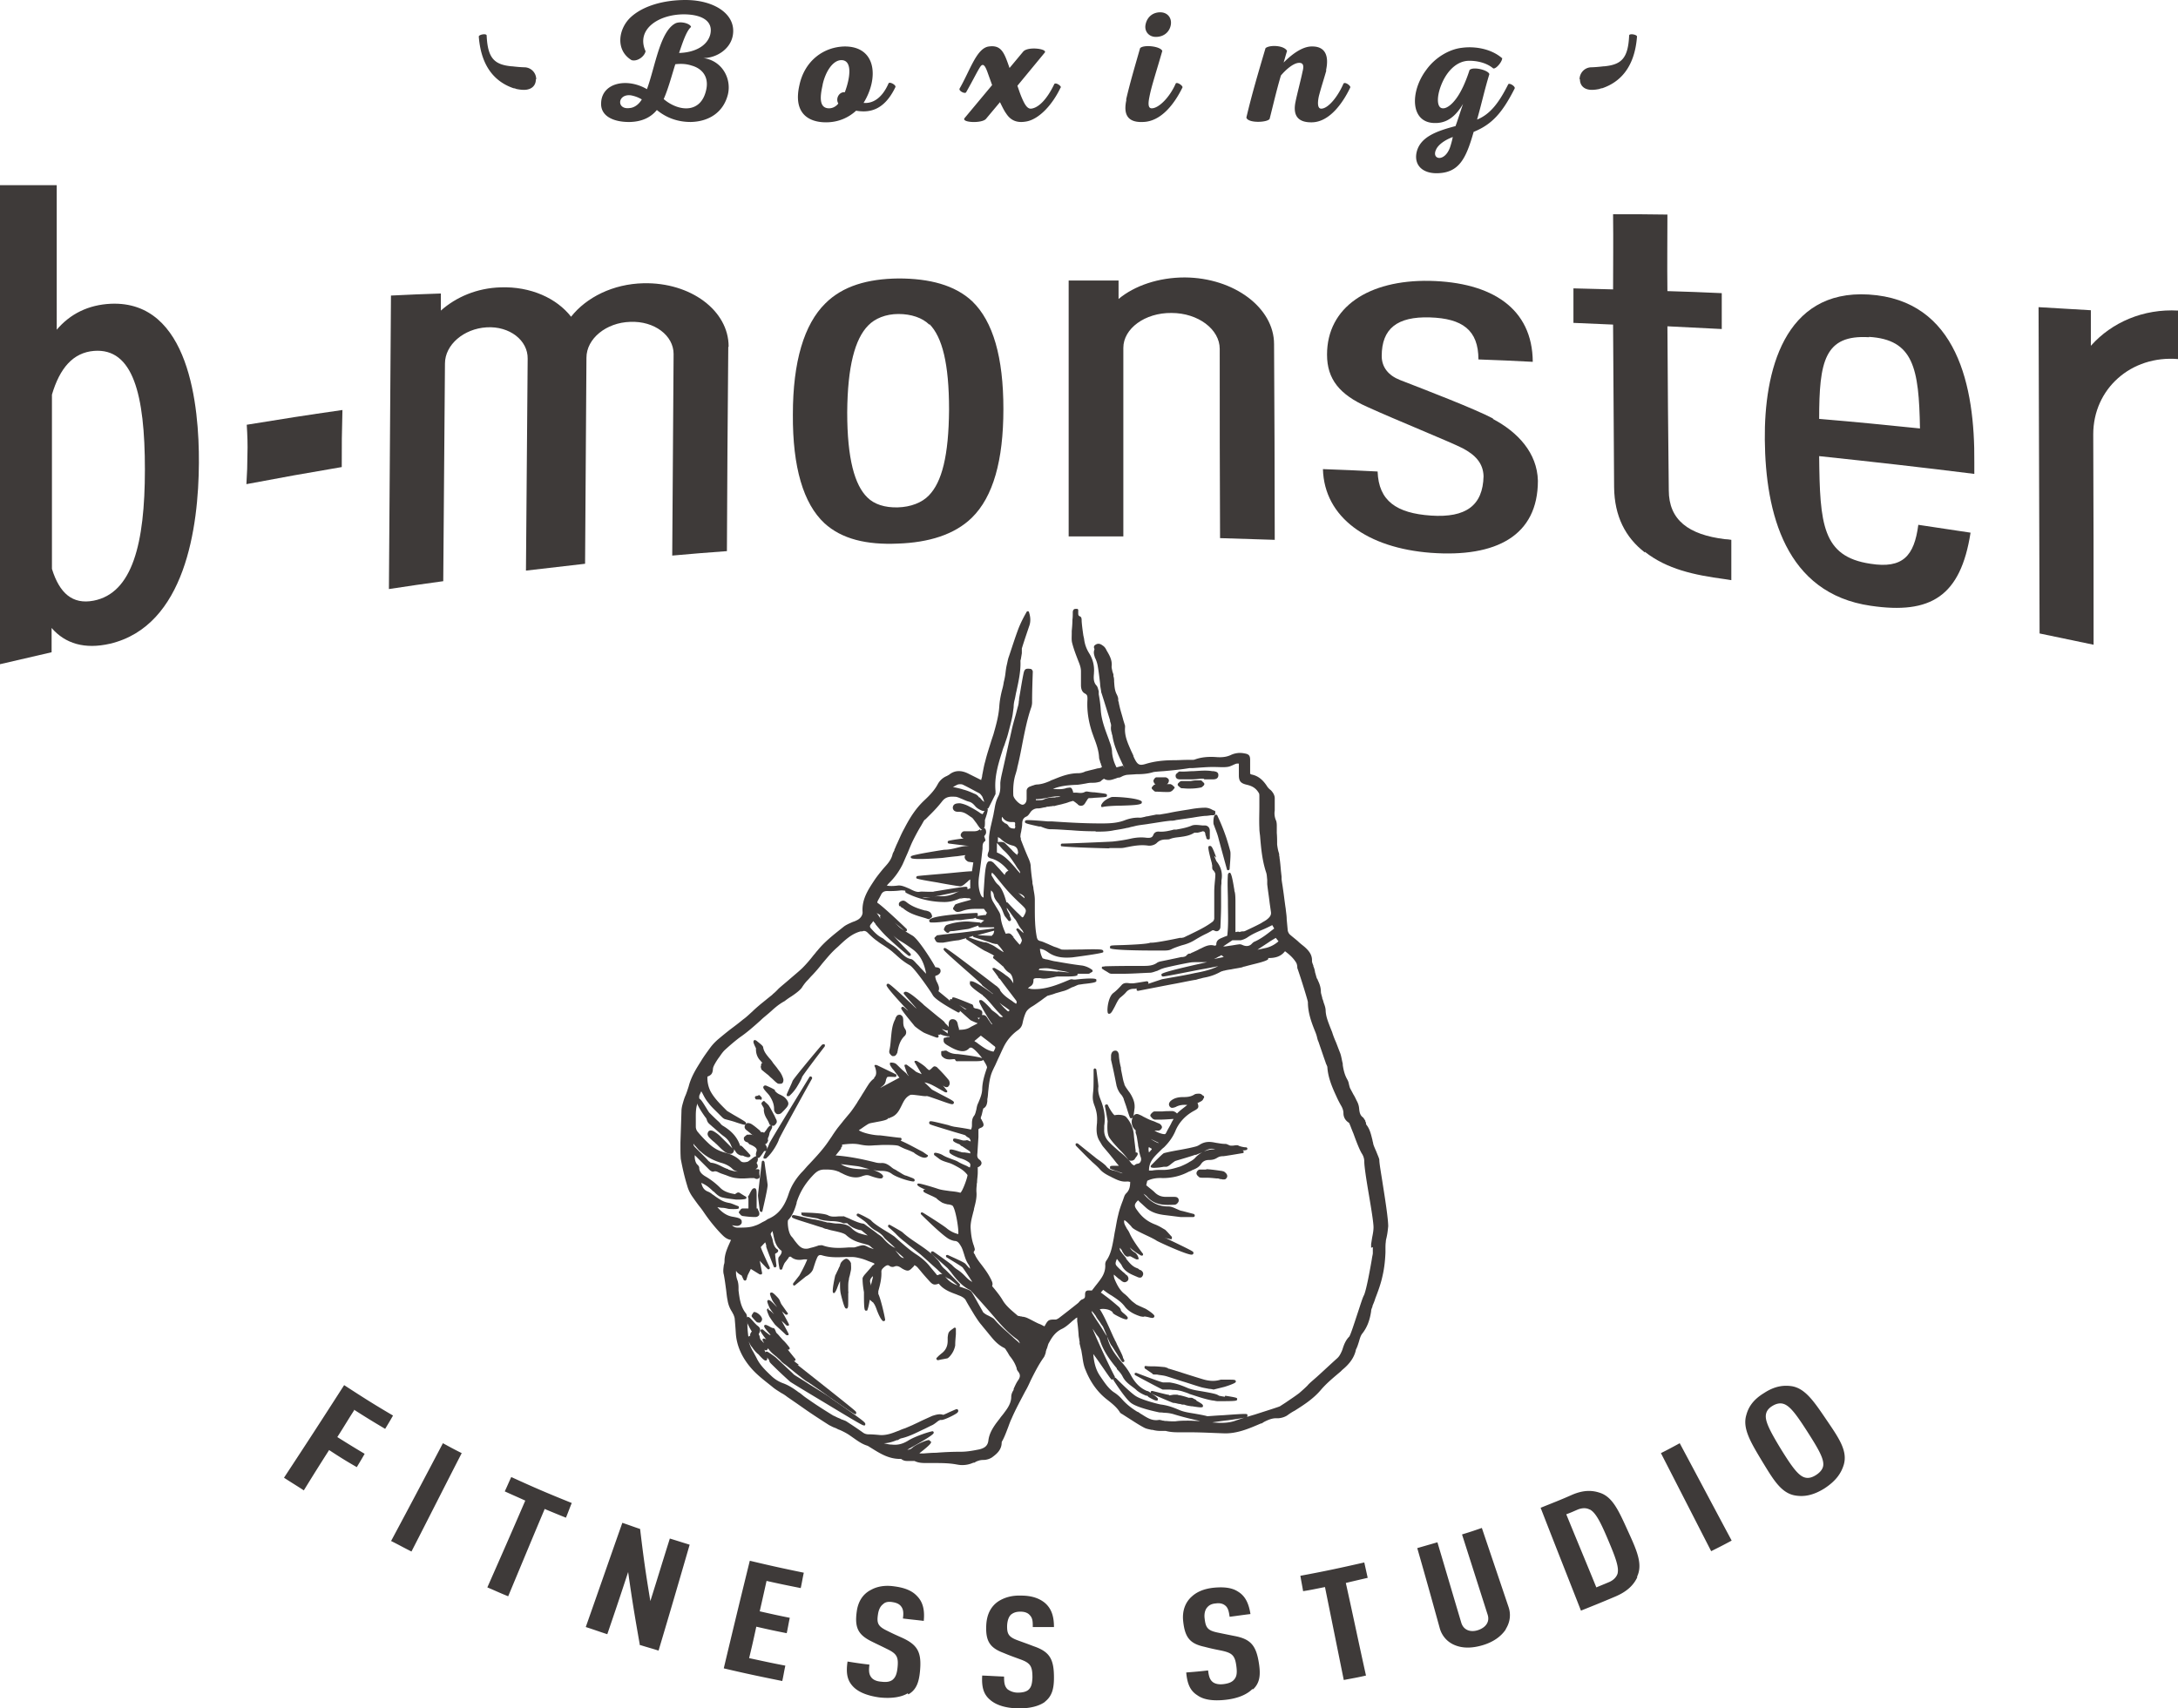
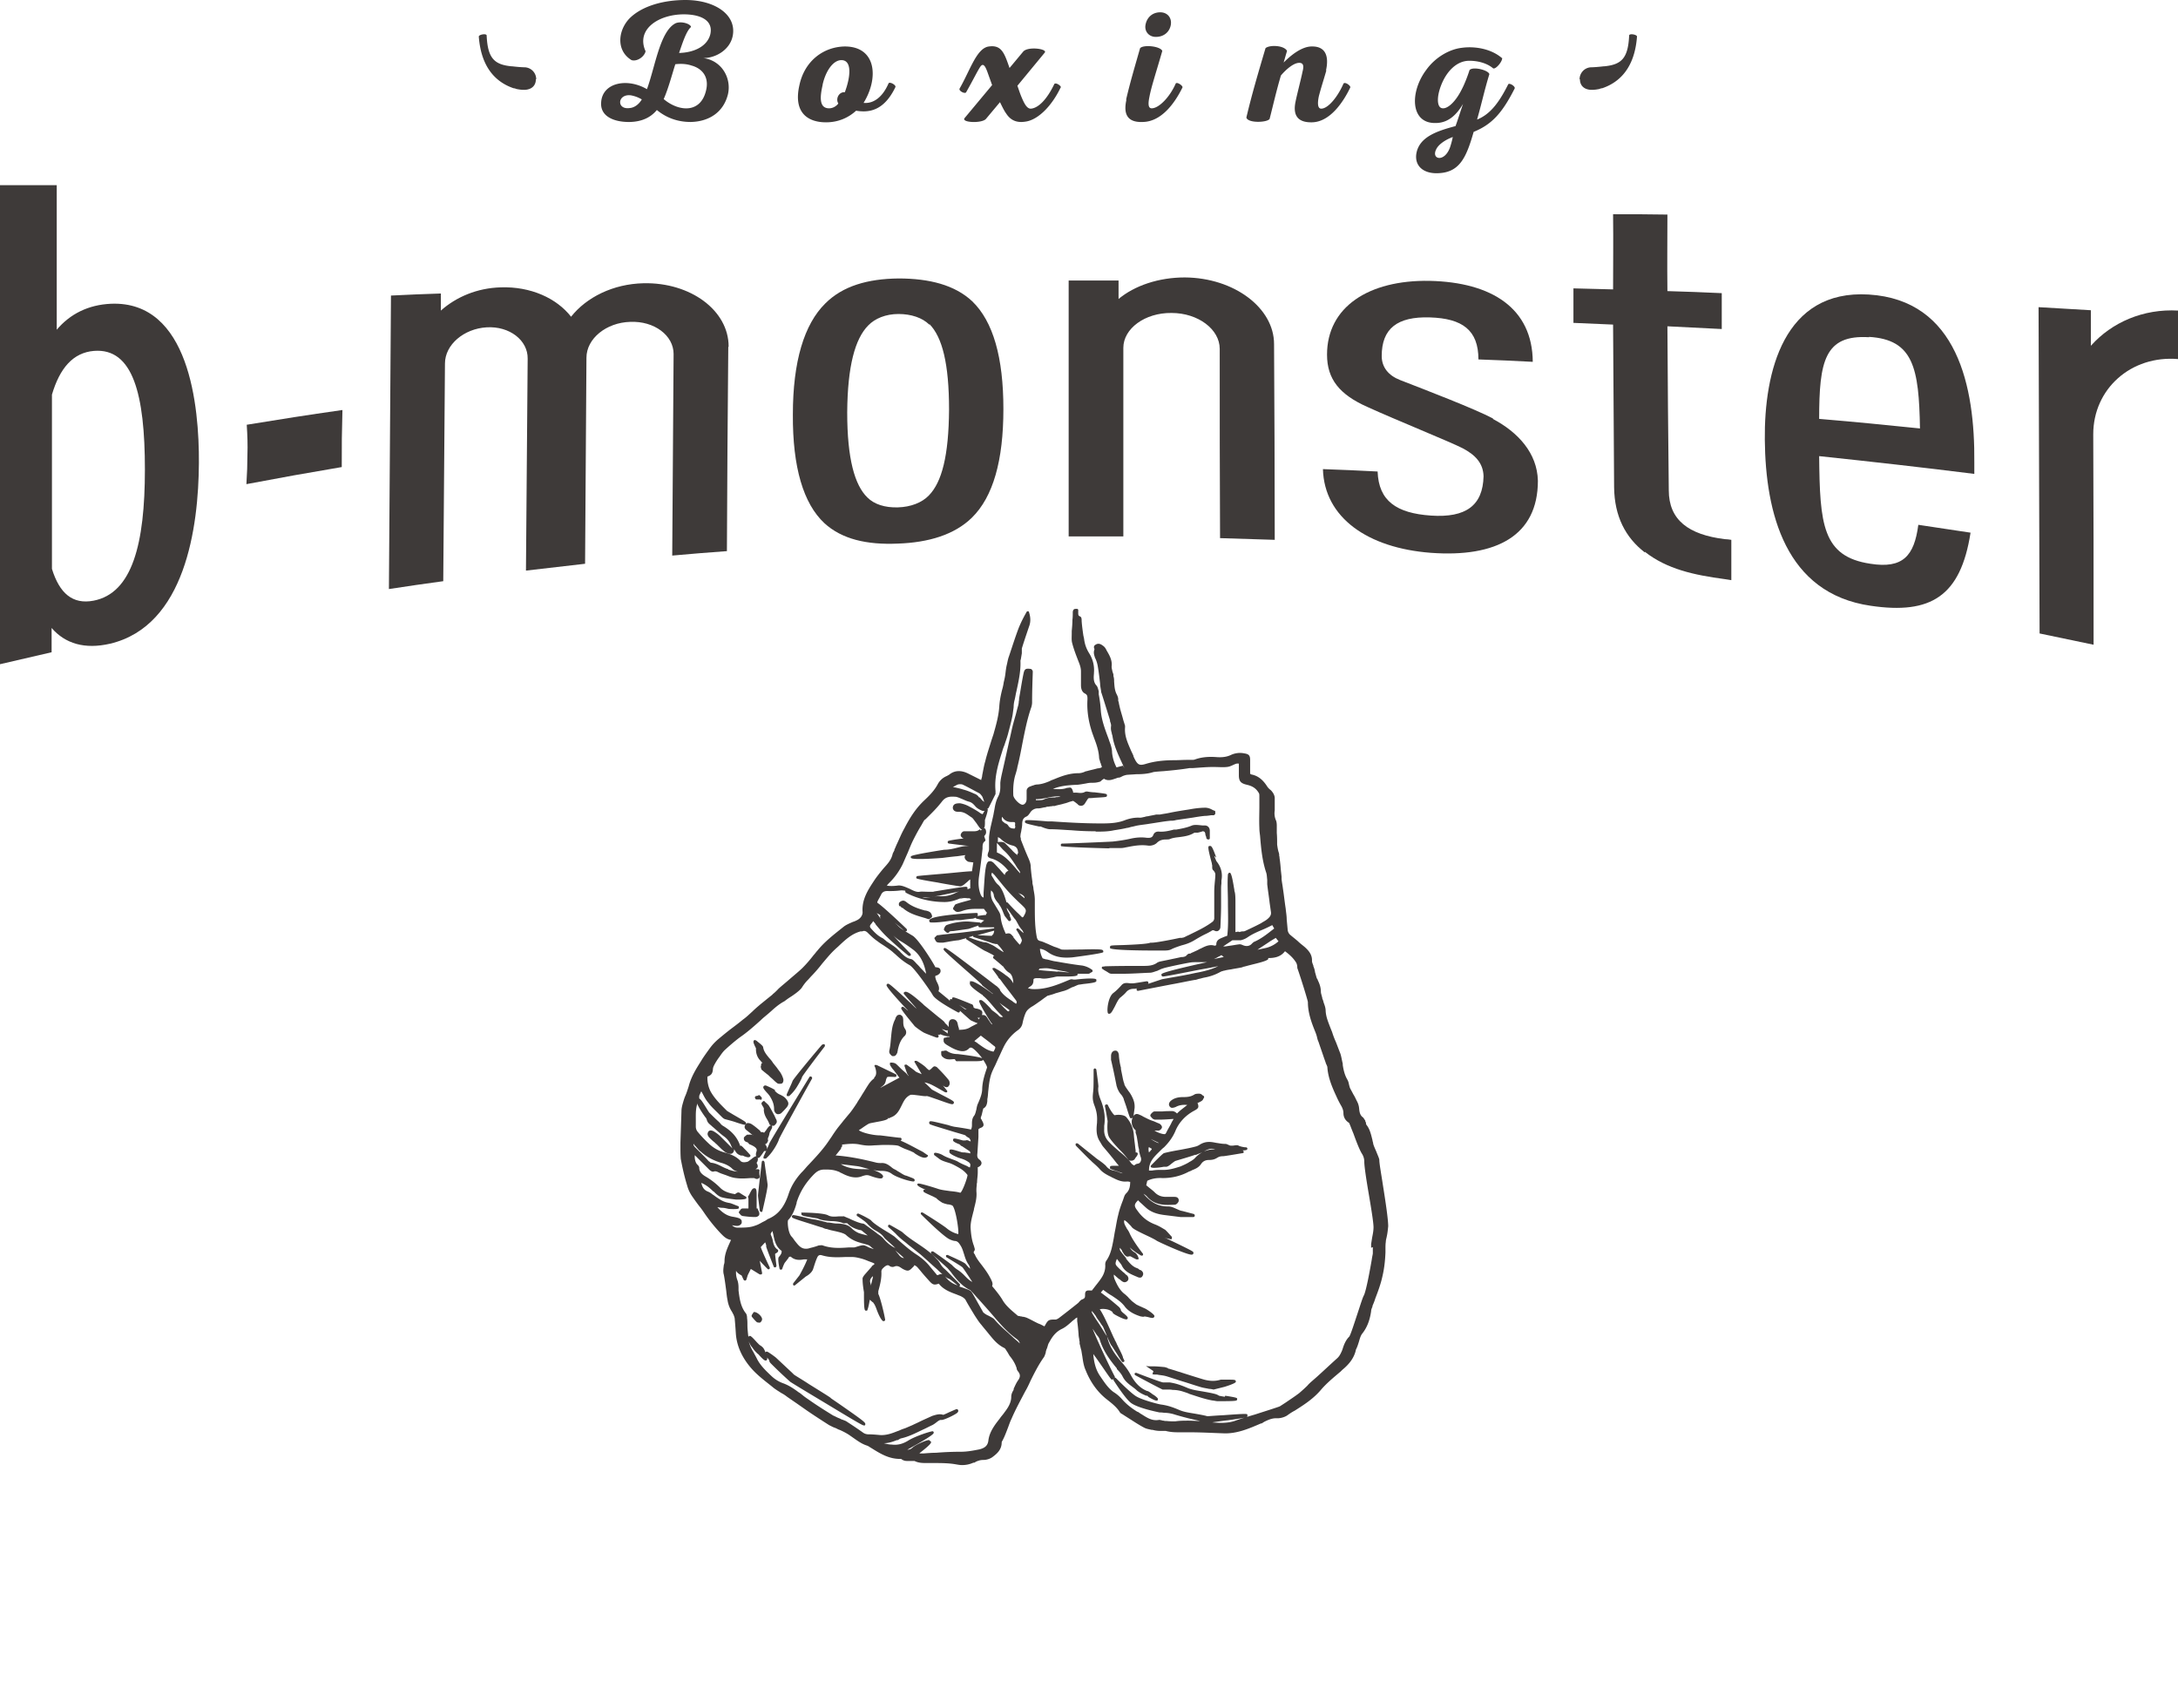
<svg xmlns="http://www.w3.org/2000/svg" id="Layer_2" data-name="Layer 2" viewBox="0 0 63.73 50">
  <defs>
    <style>.cls-1{fill:#3e3a39;stroke-width:0}</style>
  </defs>
  <g id="PC">
    <g>
      <g>
-         <path class="cls-1" d="M10.36 41.28c-.2.31-.29.47-.49.78.32.2.48.3.8.49-.09.16-.14.24-.23.39-.33-.19-.49-.29-.81-.5-.3.47-.45.71-.74 1.18-.23-.15-.35-.22-.58-.37.71-1.08 1.06-1.62 1.76-2.71.57.37.85.55 1.43.89-.09.16-.14.24-.23.39-.37-.22-.55-.33-.91-.56zM11.45 45.09c.61-1.14.91-1.71 1.51-2.85.22.12.33.18.55.29-.59 1.15-.88 1.73-1.47 2.88-.24-.12-.36-.19-.6-.31zM15.94 44.16c-.43 1.02-.64 1.53-1.07 2.56-.25-.1-.37-.16-.61-.26.45-1.02.67-1.52 1.11-2.54-.24-.11-.36-.16-.6-.27.08-.17.11-.25.19-.42.7.32 1.05.47 1.77.76-.07.17-.1.26-.17.43-.25-.1-.37-.15-.61-.25zM18.72 48.13c-.15-.85-.22-1.27-.34-2.12-.24.73-.36 1.09-.61 1.82-.25-.08-.38-.13-.63-.21.43-1.22.64-1.83 1.07-3.05.21.07.31.11.52.18.1.84.16 1.27.3 2.11.23-.73.34-1.1.57-1.83.23.07.35.11.58.18-.36 1.24-.54 1.86-.91 3.1-.22-.07-.34-.1-.56-.17zM21.18 48.82c.3-1.26.45-1.88.76-3.14.63.15.95.22 1.58.35-.04.18-.05.27-.09.45-.4-.08-.6-.12-1-.21-.08.36-.12.54-.2.89.35.08.53.12.88.19-.04.18-.05.27-.09.45-.36-.07-.54-.11-.89-.19-.08.37-.12.55-.21.92.42.09.64.14 1.06.22-.04.18-.05.27-.09.45-.69-.14-1.03-.21-1.71-.37zM26.56 49.56c-.18.11-.47.16-.83.12-.36-.05-.62-.16-.77-.32-.17-.18-.21-.39-.16-.73.25.04.38.06.64.09-.02.17-.02.28.06.38.05.06.14.11.29.12.15.02.25 0 .32-.05.09-.07.13-.17.15-.34.04-.34-.02-.43-.31-.57-.18-.09-.27-.13-.45-.22-.38-.19-.5-.39-.43-.88.04-.29.18-.51.42-.63.18-.1.41-.14.68-.1.31.04.52.13.66.28.18.18.23.42.2.73-.25-.03-.37-.04-.61-.07.02-.14.02-.26-.05-.35-.05-.07-.13-.11-.26-.13-.12-.02-.21 0-.27.06-.08.06-.13.16-.15.3-.04.26 0 .35.27.48.18.09.27.13.45.21.45.21.56.43.51.97-.03.33-.11.55-.34.68zM30.59 49.8c-.17.13-.45.21-.82.2-.36-.01-.63-.1-.8-.25-.19-.16-.25-.37-.23-.71.26.01.38.02.64.03 0 .17.01.28.1.37a.5.5 0 00.3.1c.15 0 .25-.03.31-.08.09-.08.11-.18.12-.36 0-.34-.06-.43-.37-.54-.19-.07-.28-.1-.47-.18-.4-.15-.54-.34-.51-.84.02-.29.13-.52.35-.67.17-.11.39-.18.67-.17.31 0 .53.08.69.21.2.17.27.4.27.71h-.62c0-.15 0-.26-.09-.35-.05-.06-.14-.1-.27-.1s-.2.03-.27.08c-.07.06-.11.17-.12.31-.01.26.04.35.31.45.19.07.28.1.46.17.47.16.6.37.6.92 0 .33-.06.55-.27.71zM36.64 49.44c-.15.15-.41.27-.78.31-.36.04-.64 0-.82-.13-.21-.13-.3-.33-.33-.67.26-.02.38-.03.64-.06.02.17.05.28.15.35.06.04.16.07.31.05.15-.02.24-.06.3-.13.08-.09.09-.2.07-.37-.04-.34-.12-.41-.44-.48-.2-.04-.3-.06-.49-.11-.42-.09-.58-.26-.63-.76-.03-.29.06-.54.25-.71.15-.14.36-.23.64-.26.31-.03.54 0 .71.11.22.13.32.35.37.66-.25.03-.37.05-.61.08-.02-.14-.04-.26-.13-.33-.06-.05-.15-.08-.28-.06-.13.01-.2.06-.25.12-.06.07-.09.19-.07.33.03.26.09.34.37.4.19.04.29.06.49.1.49.09.65.28.73.82.05.33.02.56-.17.74zM39.38 46.33c.24 1.08.35 1.63.59 2.71-.26.06-.39.08-.65.13l-.55-2.72c-.26.05-.38.08-.64.12-.03-.18-.05-.27-.08-.45.75-.14 1.12-.22 1.87-.39l.1.45c-.26.06-.39.09-.64.15zM44.06 47.69c-.14.21-.37.37-.67.46s-.58.1-.82 0a.743.743 0 01-.44-.49c-.26-.94-.39-1.41-.66-2.35l.59-.17c.28.94.42 1.42.7 2.36.07.22.28.28.49.21.21-.07.35-.23.28-.45l-.75-2.35c.23-.07.35-.11.58-.19l.78 2.31c.08.23.04.46-.08.65zM47.91 46.16c-.1.21-.27.41-.65.57-.4.17-.6.25-1 .41-.47-1.2-.71-1.8-1.18-3.01.37-.15.56-.22.92-.38.35-.15.6-.13.81-.06.38.12.56.54.82 1.11.26.57.45.98.27 1.35zm-1.4-1.98c-.09-.05-.21-.05-.34 0-.14.06-.2.09-.34.14.35.86.53 1.28.88 2.14.14-.06.22-.09.36-.15.15-.06.23-.16.26-.25.05-.19-.06-.48-.28-1-.22-.52-.36-.79-.53-.88zM50.07 45.4l-1.47-2.87c.22-.11.33-.17.55-.29.61 1.14.91 1.71 1.52 2.85-.24.13-.36.19-.6.31zM53.95 42.87c-.07.23-.21.46-.56.69-.35.22-.62.25-.86.21-.42-.07-.65-.48-.98-1.02-.33-.55-.57-.95-.45-1.34.06-.22.19-.44.52-.64.32-.21.58-.23.8-.2.4.06.66.45 1.02.98s.63.91.51 1.32zm-1.76-1.78c-.09-.03-.2-.02-.33.06s-.18.17-.19.27c-.02.19.13.48.44.99.31.5.5.77.69.83.09.03.2.02.34-.07.14-.09.2-.19.21-.28.02-.2-.14-.48-.46-.98s-.51-.76-.7-.82z" />
-       </g>
+         </g>
      <g>
        <path class="cls-1" d="M21.44 1.05c-.08.41-.5.65-.86.65.54.07.83.59.72 1.06-.13.53-.56.8-1.09.81-.38 0-.71-.12-.99-.35-.18.22-.44.34-.78.35-.45.01-.88-.15-.85-.57.03-.58.76-.73 1.34-.39.24-.65.38-1.7.84-1.93.17-.07.44.02.45.11-.14.12-.25.47-.35.76.42-.01.81-.18.91-.53.1-.39-.22-.59-.74-.6-.77-.01-1.44.44-1.15 1.08-.03.15-.24.31-.41.26-.48-.29-.39-.92-.02-1.26.36-.33.96-.5 1.6-.5.84 0 1.5.42 1.38 1.05zm-2.99 2.11c.12-.02.24-.1.33-.25a.958.958 0 00-.32-.12c-.4-.05-.43.44-.02.37zm.97-.26c.45.38 1.11.43 1.25-.3.07-.37-.14-.6-.43-.68-.15-.05-.3-.06-.48-.04-.11.35-.21.73-.34 1.02zM25.26 3.01c.25.03.54-.11.74-.57.03-.06.23.05.2.11-.34.71-.79.75-1.15.69-.24.22-.54.34-.88.34-.53 0-.96-.28-.78-1.08.15-.72.71-1.13 1.33-1.14.92 0 1 .92.55 1.65zm-1.19-.52c-.07.31-.12.68.19.68.1 0 .2-.05.27-.14-.09-.15.03-.35.19-.33.17-.45.22-.95-.11-.94-.25.01-.46.35-.54.72zM31.04 2.55c-.25.53-.63.92-.98 1-.24.05-.46.02-.62-.23-.06-.08-.13-.23-.18-.33l-.41.49c-.12.14-.75.11-.62-.03l.8-.96-.14-.39c-.07-.19-.13-.26-.21-.14-.08.12-.2.37-.41.74-.03.06-.23-.04-.19-.11.31-.54.5-1.19.86-1.23.37-.05.45.2.6.63l.4-.48c.14-.16.72-.08.63.03l-.8.97c.05.14.07.21.12.33.08.19.16.35.28.34.21-.02.46-.26.68-.72.04-.06.22.06.19.11zM32.95 2.92c.11-.48.25-.95.41-1.51.1-.11.59-.06.65.08-.19.66-.32 1.04-.38 1.36-.04.2-.03.32.07.32.21 0 .53-.33.7-.72.03-.07.22.06.2.11-.22.45-.61 1-1.16 1.01-.47.02-.57-.25-.48-.65zm.57-2.2c.04-.21.2-.36.43-.36.21 0 .34.16.31.36-.03.2-.19.36-.44.36-.2 0-.34-.16-.3-.36zM38.81 2.06c-.06.22-.16.52-.22.76-.04.19-.04.36.07.36.2 0 .48-.34.65-.73.04-.07.22.06.2.11-.2.42-.59 1.01-1.12 1.02-.45.01-.56-.24-.48-.61.03-.16.17-.7.2-.86.04-.15.05-.28-.11-.27-.15.01-.36.18-.52.37-.14.48-.21.8-.33 1.27-.07.11-.64.13-.68-.04.16-.68.35-1.32.56-2.03.11-.1.54-.09.63.08-.04.13-.06.21-.1.34.18-.18.52-.48.84-.47.39 0 .49.29.4.7zM43.95 1.68c.04.09-.18.36-.26.32-.2-.17-.5-.23-.74-.22-.32.02-.59.28-.75.64-.15.34-.16.63-.06.72.13.11.41-.08.63-.52.08-.15.17-.38.23-.57.1-.11.55 0 .58.12-.15.49-.22.84-.36 1.33.37-.15.63-.47.91-1.03.03-.06.22.06.19.12-.36.71-.66 1.05-1.2 1.27-.22.77-.42 1.21-1.09 1.21-.37 0-.63-.2-.59-.55.07-.52.63-.69 1.15-.83.07-.19.14-.42.22-.65-.16.27-.4.56-.8.56-.75.02-.76-.91-.28-1.55.27-.38.69-.61 1.04-.65.35-.05.85.01 1.19.31zm-1.93 2.7c-.14.29.25.38.41-.07.03-.09.06-.2.08-.3-.24.09-.43.23-.49.37zM15.69 2.32a.35.35 0 00-.33-.35c-.06 0-.22-.01-.38-.03h-.02c-.5-.05-.69-.24-.72-.9 0-.07-.23-.03-.23.03.07.93.52 1.34 1.01 1.51s0 0 .01 0c.02 0 .05.01.07.02.08.02.16.03.23.03.22 0 .35-.12.35-.31zM46.22 2.32c0-.18.14-.34.33-.35.06 0 .22-.01.38-.03h.02c.5-.05.69-.24.72-.9 0-.07.23-.03.23.03-.07.93-.52 1.34-1.01 1.51s0 0-.01 0c-.02 0-.05.01-.07.02a.97.97 0 01-.23.03c-.22 0-.35-.12-.35-.31z" />
      </g>
      <g>
        <g id="b">
          <path class="cls-1" d="M3.25 8.89c-.67.03-1.2.3-1.59.76V5.42H0v14.02l1.51-.35v-.71c.4.46.97.63 1.71.46 2.2-.52 2.59-3.41 2.6-5.29.01-1.66-.28-4.75-2.57-4.66zm-.51 8.69c-.62.12-1-.22-1.22-.93v-5.1c.23-.78.62-1.23 1.23-1.28 1.14-.09 1.49 1.27 1.49 3.47 0 2.18-.37 3.62-1.5 3.84z" />
        </g>
        <path id="m" class="cls-1" d="M21.32 10.14c0-1.05-1.11-1.88-2.49-1.85-.89.02-1.67.41-2.12.98-.42-.54-1.18-.89-2.06-.86-.69.02-1.3.28-1.75.68v-.5c-.58.02-.87.03-1.46.06l-.06 8.59c.64-.1.95-.14 1.59-.23.02-2.12.03-4.24.05-6.37 0-.55.55-1.02 1.22-1.06s1.21.38 1.2.92c-.02 2.07-.03 4.13-.05 6.2l1.73-.2c.01-2.01.03-4.02.04-6.03 0-.56.58-1.03 1.28-1.05.71-.03 1.27.4 1.27.94l-.04 5.9c.64-.06.96-.08 1.6-.13.01-1.99.02-3.98.04-5.97z" />
        <path id="o" class="cls-1" d="M28.44 15.15c-.51.5-1.27.73-2.17.76-.91.04-1.64-.13-2.15-.6-.61-.57-.93-1.63-.92-3.18 0-1.55.33-2.64.95-3.25.51-.51 1.24-.72 2.14-.73.9 0 1.65.19 2.16.67.61.59.91 1.64.91 3.15s-.3 2.57-.92 3.18zM27.19 9.5c-.2-.2-.53-.31-.9-.31s-.69.13-.89.34c-.38.39-.6 1.18-.61 2.54 0 1.36.22 2.13.59 2.49.2.2.51.3.89.29.38-.01.71-.14.91-.35.38-.39.58-1.16.59-2.51 0-1.35-.2-2.12-.57-2.5z" />
        <path id="n" class="cls-1" d="M37.28 10.07c0-1.06-1.17-1.94-2.61-1.95-.77 0-1.47.24-1.94.63v-.54h-1.46v7.49h1.6v-5.52c0-.56.63-1.03 1.41-1.02.78 0 1.41.48 1.41 1.05 0 1.85 0 3.7.01 5.54l1.6.05c0-1.91-.01-3.82-.02-5.74z" />
        <path id="s" class="cls-1" d="M43.69 12.25c-.55-.29-1.96-.83-2.73-1.13-.33-.13-.53-.37-.53-.7 0-.8.45-1.16 1.41-1.13.95.03 1.42.37 1.42 1.23.64.02.96.04 1.59.07-.01-1.56-1.19-2.33-3.02-2.37-1.79-.03-3 .77-3 2.16 0 .72.37 1.17 1.18 1.53.81.37 2.42 1.02 2.79 1.21.36.19.6.43.61.82-.02.85-.51 1.22-1.54 1.15-1.01-.07-1.53-.43-1.56-1.29-.64-.03-.96-.05-1.6-.07.04 1.42 1.31 2.31 3.16 2.45 1.91.14 3.13-.5 3.13-2.11-.02-.81-.58-1.42-1.32-1.81z" />
        <path id="t" class="cls-1" d="M48.13 16.17c-.57-.44-.89-1.06-.9-1.91L47.2 9.5l-1.16-.05V8.44c.46.01.69.02 1.16.03 0-.88.01-1.32 0-2.2.64 0 .95 0 1.59.01 0 .9-.01 1.35 0 2.24.64.02.96.03 1.59.06v1.05c-.64-.03-.96-.05-1.59-.08.01 1.6.02 3.2.04 4.8 0 .87.58 1.3 1.64 1.43.07 0 .11.01.19.02v1.18c-.07-.01-.11-.02-.19-.03-.9-.12-1.69-.29-2.34-.8z" />
        <path id="e" class="cls-1" d="M56.13 15.37c-.12.9-.45 1.28-1.4 1.13-1.41-.21-1.48-1.16-1.5-3.15 1.51.16 3.03.33 4.54.52v-.34c.02-2.21-.49-4.75-3.09-4.91-2.49-.15-3.06 2.27-3.04 4.25.02 2.14.6 4.5 3.1 4.86 1.76.26 2.63-.28 2.92-2.14-.61-.09-.92-.14-1.53-.23zm-1.44-5.51c1.3.08 1.46.91 1.49 2.68-1.18-.12-1.77-.18-2.95-.28 0-1.69.16-2.47 1.46-2.39z" />
        <path id="r" class="cls-1" d="M61.18 10.12V9.08c-.61-.04-.92-.05-1.53-.09l.03 9.55c.63.13.95.2 1.58.33 0-2.05 0-4.11-.01-6.16 0-1.33 1.11-2.32 2.49-2.2V9.09c-1.03-.06-1.95.35-2.55 1.02z" />
        <path class="cls-1" d="M7.22 12.43c.02.31.03.61.02.87 0 .27-.01.57-.03.87 1.11-.21 1.67-.31 2.79-.5 0-.98 0-.7.02-1.67-1.12.16-1.68.25-2.79.43z" />
      </g>
      <g>
        <path class="cls-1" d="M22.12 30.71c0 .11.03.21.1.3.03.03.05.06.08.09s0 .01 0 .01c-.03.02-.03.05-.03.07v.01s-.01.02-.01.03c0 .01 0 .03.01.03 0 .02 0 .05.03.07.02.02.05.04.07.06.03.02.06.05.09.07.04.03.07.07.11.1.06.05.11.11.17.15.02.02.05.02.07.02.02 0 .05 0 .07-.01.04-.02.05-.09.04-.13a.75.75 0 00-.08-.18c-.03-.05-.07-.09-.1-.14l-.12-.15a.755.755 0 00-.11-.14c-.08-.1-.16-.19-.18-.32 0-.05-.18-.17-.18-.18-.03-.02-.05-.03-.07-.03-.01 0-.02.01-.03.03-.01.03 0 .06.04.15l.03.06zM21.66 33.54c-.08-.24-.23-.42-.49-.58a.284.284 0 01-.1-.09l-.04-.04c-.1-.09-.19-.18-.28-.27 0 0-.04-.06-.07-.11-.13-.21-.18-.29-.23-.3-.02 0-.03 0-.05.02-.01.01-.02.03-.02.05 0 .12.23.44.26.48.02.02.03.04.04.07.01.04.03.08.06.11s.07.06.1.09c.11.09.21.19.33.28a.6.6 0 01.22.27c.02.05.04.09.07.14v-.02l-.06-.06-.07-.07-.26-.26a1.04 1.04 0 00-.19-.14c-.04-.02-.08-.03-.11-.02-.03.01-.05.03-.06.07-.02.05.02.11.05.14.04.04.08.08.13.12.03.02.05.05.08.07l.07.07c.04.04.08.08.13.12.04.04.1.07.16.09h.04c.02 0 .03 0 .05-.01.02-.01.05-.04.06-.1v-.03c.02.04.04.07.07.11.02.03.11.09.16.08 0 0 .04 0 .06.02.04.01.08.03.12.03.02 0 .04 0 .06-.02.01-.01.01-.04 0-.05-.02-.02-.07-.08-.14-.15l-.06-.06c0-.01-.02-.02-.03-.03l-.03-.03zM26.03 30.83s.04.06.08.08h.04c.05 0 .08-.04.11-.11 0-.02 0-.03.01-.05v-.02c.03-.13.07-.28.19-.4.07-.06.07-.15.02-.22-.04-.06-.05-.12-.05-.21 0-.04 0-.08-.01-.12-.01-.04-.05-.07-.08-.08-.04 0-.08 0-.11.05-.01.02-.02.03-.03.05v.02c-.1.18-.11.38-.13.57-.01.12-.02.25-.05.37v.04s0 .01.01.02zM22.68 31.91s-.01-.03-.27-.14h-.02c-.02 0-.04.01-.05.03-.02.04.01.08.11.19.03.03.05.06.06.07.1.15.14.27.14.4 0 .02 0 .04.01.06.02.05.05.08.09.09h.02c.03 0 .07-.01.1-.04.05-.05.1-.1.15-.16.08-.1.05-.16-.02-.25-.05-.06-.11-.09-.17-.12a.377.377 0 01-.16-.12zM22.14 35.37V35.03v-.05c0-.09 0-.16-.03-.19-.01-.01-.03-.02-.05-.01-.04 0-.07.05-.13.17-.01.02-.02.04-.03.05-.02.02-.01.05 0 .07v.3H21.73c-.04 0-.06.03-.08.06 0 0-.01.02-.02.02 0 0-.01.02-.01.03s0 .02.01.03l.02.02c.02.03.04.05.08.06.14.02.26.03.37.03.06 0 .09-.03.11-.05.01-.03.02-.07-.02-.14-.01-.03-.02-.04-.02-.06zM22.47 33.37v-.06c.03-.05.04-.11.05-.16l.03-.06c.04-.07.06-.11.03-.14h.06c.04-.02.08-.07.09-.11 0-.04-.01-.07-.03-.1l-.04-.09c-.05-.09-.1-.19-.15-.27-.02-.04-.06-.07-.09-.1-.01-.01-.03-.02-.04-.04-.02-.02-.04-.02-.06 0l-.03.03s-.02.03 0 .05c0 .02.02.04.03.06.02.03.04.07.03.09 0 .11.04.2.09.28.03.05.05.09.07.14 0 .03.04.04.05.05-.04 0-.08.04-.15.15-.02.02-.04.05-.05.06-.02 0-.05-.03-.09-.01a.27.27 0 00-.07-.08c-.06-.05-.13-.11-.21-.16a.202.202 0 00-.11-.03c-.03 0-.05.02-.07.05-.06.09.02.15.05.17.1.08.17.14.24.2.03.02.05.05.08.08s.05.06.08.08c.04.04.08.04.1.04h.03c.04-.01.07-.05.09-.12zM26.33 26.51l.06.06h.02c.19.17.42.23.66.3l.09.03h.03c.02-.01.07-.05.07-.05.01-.01.02-.03.01-.05 0-.02-.03-.09-.07-.11-.03-.02-.07-.03-.11-.04h-.02c-.18-.05-.38-.11-.55-.25-.04-.03-.07-.04-.09-.04a.16.16 0 00-.11.05c-.03.03-.02.09 0 .12zM22.37 34.01s-.02-.04-.04-.04-.04.02-.04.04c-.01.09-.11.92-.11.98 0 .05.05.4.05.44 0 .02.02.03.04.04s.04-.01.04-.03c.11-.47.16-.73.15-.77 0-.03-.06-.42-.09-.66zM23.68 31.53c-.19.31-1.15 1.88-1.17 1.94-.01.04-.12.27-.17.39 0 .02 0 .04.01.05h.06s.11-.09.21-.24c.08-.11.17-.29.17-.32.02-.06.59-1.1.97-1.78.01-.02 0-.04-.02-.06-.02-.01-.04 0-.06.01zM24.05 30.58c-.2.23-.84 1-.86 1.06-.01.04-.12.27-.17.39 0 .02 0 .04.01.05h.06s.11-.09.21-.24c.07-.11.16-.27.17-.32.03-.06.42-.58.66-.89.01-.02.01-.04 0-.06a.064.064 0 00-.06 0zM22.19 32.07s-.04 0-.06.01h-.01c-.02 0-.03.03-.03.04v.01s.02.05.04.05h.12v.01c.02 0 .03 0 .04-.03 0-.02 0-.04-.01-.05-.01-.01-.03-.02-.03-.03-.02-.02-.03-.03-.06-.03z" />
        <path class="cls-1" d="M40.46 34.65c-.05-.32-.1-.6-.1-.7 0-.04-.04-.12-.09-.25-.04-.09-.08-.18-.09-.23 0-.03-.02-.07-.02-.1-.04-.15-.07-.31-.17-.44-.01-.01-.02-.03-.02-.06 0-.02-.01-.03-.02-.05v-.02l-.06-.09c-.09-.06-.11-.15-.12-.26a.55.55 0 00-.07-.23c-.03-.06-.06-.13-.1-.19-.03-.06-.07-.13-.1-.19-.01-.03-.02-.07-.03-.11a.394.394 0 00-.05-.14c-.08-.14-.11-.29-.13-.42v-.04c-.03-.11-.04-.22-.08-.32s-.08-.21-.12-.31c-.04-.09-.08-.19-.11-.29l-.06-.15c-.06-.16-.12-.3-.13-.47 0-.09-.03-.17-.06-.25a.564.564 0 00-.04-.12c0-.02 0-.03-.01-.05-.01-.05-.03-.1-.03-.14 0-.13-.04-.24-.09-.34 0-.02-.02-.04-.03-.06-.02-.06-.03-.11-.05-.17a.607.607 0 00-.05-.18v-.02s-.04-.09-.04-.13c.01-.19-.1-.31-.21-.41-.07-.06-.14-.11-.2-.17-.08-.07-.16-.13-.24-.2a.228.228 0 01-.06-.12l-.03-.32c0-.11-.02-.21-.03-.32-.03-.19-.05-.39-.08-.58-.01-.09-.03-.18-.04-.28v-.07l-.02-.18c-.01-.12-.02-.25-.04-.37 0-.02 0-.04-.01-.06v-.03c0-.03-.01-.06-.02-.09-.02-.07-.03-.14-.04-.21 0-.11 0-.23-.01-.34v-.22s0-.09-.02-.14a.514.514 0 01-.04-.3v-.1-.26c0-.06-.03-.13-.07-.18a.304.304 0 00-.08-.08c-.03-.03-.05-.05-.07-.08-.12-.19-.26-.31-.45-.35 0 0-.02 0-.04-.02h-.01v-.1-.31c0-.13-.04-.17-.17-.19a.623.623 0 00-.4.05c-.11.05-.23.07-.4.06-.25-.02-.46 0-.65.07-.03.01-.06.01-.09.01h-.13c-.13 0-.26.01-.38.01-.31 0-.58.03-.84.11-.17.05-.23.03-.32-.15s0-.03-.01-.04c-.03-.06-.06-.13-.09-.19-.1-.23-.2-.44-.18-.69v-.05l-.05-.16c-.03-.12-.07-.24-.1-.36l-.03-.13c0-.03-.01-.05-.02-.08v-.05c0-.04-.02-.09-.04-.13-.07-.13-.07-.27-.08-.38 0-.05 0-.1-.02-.16v-.05l-.03-.09c-.01-.06-.03-.11-.02-.17.01-.16-.06-.29-.13-.41-.02-.03-.03-.06-.05-.09a.258.258 0 00-.09-.09c-.09-.07-.17-.06-.24.01 0 0-.01.02-.01.04 0 .01 0 .03.01.04 0 .01.01.03 0 .04-.03.09 0 .16.02.23l.02.04c.03.07.05.14.06.2.03.17.05.34.07.52 0 .07.02.15.03.22 0 .02 0 .03.01.05l.07.22.18.58v.03s.04.1.03.14c-.01.08 0 .14.02.2 0 .02.01.05.02.08.04.29.17.56.29.82s.01.04.02.06l-.19.05a1.2 1.2 0 01-.13-.43c0-.11-.03-.21-.08-.34l-.02-.06c-.1-.27-.21-.55-.23-.84-.01-.16-.03-.31-.06-.47v-.09c-.02-.06-.03-.13-.07-.17-.09-.1-.08-.23-.07-.35v-.02a.916.916 0 00-.14-.57c-.08-.13-.13-.26-.15-.43l-.02-.09c-.02-.14-.04-.28-.05-.42 0-.06 0-.12-.05-.14-.05-.02-.05-.05-.05-.11v-.08c0-.01-.02-.03-.03-.03-.04 0-.07 0-.09.01-.03.02-.04.06-.04.09 0 .07 0 .15-.01.22 0 .11-.01.22-.02.33v.07c0 .09-.01.19.01.27.05.2.13.4.2.58.04.1.06.18.06.26v.4c0 .13.04.21.12.25.07.04.07.08.07.17-.02.33.03.64.13.95.02.06.04.11.06.17.07.18.14.38.15.58 0 .04.02.08.03.12 0 .02.01.04.02.05 0 .03.02.06.03.1s-.13.05-.13.05c-.1.03-.21.05-.31.08-.03 0-.06.02-.09.03-.05.02-.11.03-.15.03-.26 0-.48.08-.7.17l-.05.02s-.06.02-.09.04c-.12.05-.23.09-.36.1-.04 0-.09.01-.13.03-.02 0-.04.01-.06.02-.08.02-.13.07-.13.14v.22c0 .06-.01.11-.05.15-.02.02-.05.04-.09.03-.09-.02-.25-.19-.25-.28-.01-.23.01-.44.07-.62.02-.07.04-.13.05-.2l.02-.08c.05-.21.09-.42.13-.63.07-.35.14-.71.26-1.05.01-.04.02-.08.02-.13 0-.3.01-.59.02-.89 0-.02 0-.04-.02-.06 0-.01-.02-.02-.03-.03-.15-.02-.19-.01-.22.13-.04.19-.07.38-.1.56l-.03.17s0 .06-.01.09c0 .05-.01.09-.02.13-.03.1-.05.2-.08.3-.04.14-.08.28-.11.42l-.21.94-.07.31c-.02.09-.04.18-.05.28v.11c0 .1-.01.19-.06.29-.06.11-.09.24-.11.37-.01.05-.02.1-.03.16l-.02.09-.06.26c-.02.09-.04.2-.05.31v.32c0 .04 0 .08-.02.12-.02.06-.03.1-.01.13.02.03.06.05.11.06.2.06.35.19.49.36-.03 0-.05.02-.07.04a.15.15 0 00-.04.08c-.04-.04-.07-.08-.1-.11l-.05-.06c-.06-.06-.12-.13-.18-.19-.06-.05-.1-.05-.13-.04-.03 0-.06.04-.08.11-.03.13-.04.25-.05.37l-.03.44v.14c-.06-.02-.08-.07-.1-.13-.05-.15-.06-.31-.03-.51.04-.26.07-.52.1-.79v-.04c0-.08.01-.14.07-.18.01-.01.02-.03.01-.05l-.03-.09v-.01c.02-.02.04-.05.05-.08.01-.04 0-.1-.02-.13 0-.01-.03-.02-.04-.02.02-.02.03-.06.03-.16V24c0-.01.1-.27.08-.33 0 0-.01-.01-.02-.01h.01c.02 0 .03 0 .04-.02l.2-.4v-.02-.07c-.04-.4.08-.79.19-1.14.02-.07.04-.13.07-.2.03-.1.07-.2.1-.31.06-.23.11-.41.14-.58l.03-.22c0-.07.01-.15.03-.22.02-.08.03-.16.05-.24.06-.28.13-.58.12-.88v-.02s0-.02.01-.04l.03-.18v-.06-.08c.07-.23.14-.43.21-.64.06-.15.04-.3 0-.42 0-.02-.02-.03-.03-.03-.02 0-.03 0-.04.02-.08.14-.17.31-.24.49-.09.24-.17.49-.25.73l-.03.09c-.03.08-.04.16-.06.24-.02.08-.03.17-.04.25-.01.09-.03.18-.05.26-.01.08-.03.16-.05.23-.04.16-.07.32-.08.48-.02.29-.1.56-.17.81l-.06.18c-.06.2-.13.4-.18.61-.04.13-.06.27-.09.41 0 .05-.02.09-.03.14l-.36-.18c-.21-.11-.4-.11-.56.01-.02.02-.05.03-.08.05a.53.53 0 00-.27.24c-.1.19-.25.34-.41.49-.23.22-.4.48-.57.81-.08.14-.14.29-.21.44-.03.06-.05.12-.08.18v.02s-.04.07-.05.1c-.03.14-.11.25-.2.35l-.08.09c-.09.11-.18.22-.26.34-.17.26-.37.55-.34.93 0 .09-.06.18-.16.23-.04.02-.08.04-.12.05-.09.04-.19.08-.27.14l-.05.04c-.25.2-.51.4-.72.66-.04.04-.07.09-.11.13-.1.13-.21.26-.33.38-.08.08-.25.22-.4.35-.15.13-.29.24-.33.29-.04.04-.08.08-.13.12l-.03.03-.15.12c-.07.06-.15.12-.22.18s-.14.12-.2.18c-.09.08-.18.17-.28.24-.12.1-.24.19-.36.28-.13.1-.25.2-.37.3-.08.07-.16.15-.24.26-.08.11-.16.22-.23.33l-.03.05c-.14.22-.29.46-.36.74-.03.09-.06.19-.1.28-.03.07-.05.14-.07.21-.02.07-.04.15-.04.23l-.03.92v.09c0 .13 0 .26.01.39.05.27.11.53.19.79.03.11.08.21.14.3.07.1.14.2.21.29.05.06.1.13.14.19.17.25.33.44.49.61.08.08.16.17.3.19-.09.2-.18.38-.19.59 0 .05 0 .09-.02.14-.01.09-.03.19 0 .29.03.16.05.32.07.47.01.09.02.19.04.28a.83.83 0 00.12.32c.02.03.03.06.05.09.02.05.04.1.04.15.01.11.02.23.03.39.02.35.16.69.43 1.01.16.19.35.34.54.49l.1.08c.08.07.17.12.26.18.06.03.12.07.17.11l.29.2.3.21c.19.13.39.26.64.42l.12.06c.03.01.05.02.08.03.04.02.07.04.11.05.09.04.19.09.28.15l.1.07c.13.09.26.19.42.24.03.01.06.03.09.05.02.01.03.02.05.03.27.17.51.31.83.31h.03c.08.07.17.06.24.06h.15c.12.06.24.06.36.06h.18c.23 0 .46 0 .68.04.06.01.11.02.17.02.11 0 .22-.02.33-.07h.03s.06-.04.1-.05c.05-.02.1-.03.16-.03.11 0 .22-.04.29-.1.12-.09.25-.21.25-.41 0-.01.01-.04.02-.05.07-.13.12-.27.17-.4.03-.08.06-.17.1-.25.12-.28.27-.55.4-.8.06-.1.11-.21.16-.32.11-.22.23-.46.38-.67.03-.04.04-.09.06-.14 0-.02 0-.04.01-.05 0-.03.02-.06.03-.09.02-.06.03-.12.06-.16.08-.15.18-.3.36-.39.11-.05.2-.13.29-.21.04-.04.09-.07.13-.11l.04-.02v.11c.02.13.03.26.04.38 0 .05.01.1.02.15 0 .02 0 .04.01.06v.07c.02.06.03.13.05.19l.03.18c.02.14.04.28.1.41.14.35.35.64.62.85.14.11.28.22.37.36.02.04.06.06.08.07l.14.09c.16.1.32.21.49.3.07.04.15.05.23.07h.03c.07.02.15.03.22.03h.16c.11.03.23.04.34.04h.32c.37 0 .71.02 1.02.03.4.02.76-.14 1.11-.29h.02s.06-.04.08-.05c.12-.06.24-.11.38-.1.09 0 .2-.03.28-.08.07-.05.14-.1.22-.14.27-.17.55-.35.77-.61.17-.2.38-.37.58-.54l.05-.05c.22-.18.34-.36.39-.56 0-.02.01-.04.02-.06.03-.06.05-.13.07-.19.03-.1.05-.19.11-.26.13-.17.21-.37.25-.64 0-.05.02-.09.04-.14v-.02c.03-.07.06-.14.08-.21.08-.21.16-.42.21-.65.05-.21.08-.44.09-.71v-.1c0-.07 0-.14.01-.2 0-.06.02-.11.03-.17.02-.09.03-.19.04-.29 0-.22-.09-.8-.17-1.3zm-.29 1.85v.18c0 .03-.02.1-.03.18-.05.29-.16.9-.23 1.05-.04.07-.1.27-.18.51-.09.27-.21.65-.25.7-.11.11-.16.25-.2.38l-.02.05c-.04.09-.08.16-.14.21-.2.18-.39.36-.59.54l-.16.14s-.08.07-.11.11c-.08.08-.16.15-.24.22-.13.1-.27.19-.4.28l-.17.11c-.04.02-.42.14-.73.24-.24.07-.46.14-.57.18-.22.08-.46.07-.68.05.14-.02.34-.05.45-.06.57-.08.58-.09.58-.13v-.04c-.02-.02-.02-.03-.7.02-.21.01-.45.03-.47.03-.11-.03-.23-.05-.34-.07-.17-.03-.35-.05-.5-.12-.17-.07-.3-.12-.5-.15-.05 0-.56-.13-.74-.24-.16-.09-.59-.53-.6-.54 0 0-.02-.01-.03-.01v-.03c-.1-.18-.49-1-.65-1.4.03.04.06.09.09.13.02.04.05.07.08.11a.3.3 0 01.04.08c.1.33.3.6.5.84v.02c.07.07.13.14.17.22.07.14.18.22.3.31.04.03.08.06.12.1.09.07.17.11.27.15h.03l.04.04c.16.09.21.11.25.1.01 0 .02-.01.02-.03v-.03a.584.584 0 00-.15-.12c-.03-.02-.06-.05-.07-.05a.262.262 0 00-.09-.05h-.01c-.24-.1-.38-.29-.48-.48-.07-.13-.16-.25-.25-.35-.18-.21-.36-.44-.43-.74 0-.03-.03-.06-.05-.09l-.15-.24c-.07-.11-.15-.22-.22-.34a.211.211 0 01-.04-.1c.05.04.08.09.12.14.03.06.06.1.09.14.04.05.07.11.11.16.02.02.06.13.1.22.08.2.14.33.17.36.01.01.09.14.15.23.16.26.16.26.2.24.04-.02.02-.04-.02-.12 0-.04-.05-.14-.18-.4a.666.666 0 00-.06-.12c0-.02-.03-.06-.05-.11-.1-.22-.27-.62-.39-.79.07-.02.28-.02.38.09v.02s.05.04.07.05c0 0 .3.17.35.13 0 0 .02-.02.02-.03 0-.03-.02-.06-.13-.15-.03-.02-.06-.06-.07-.07 0-.04-.03-.08-.06-.11-.14-.12-.27-.23-.38-.31l-.12-.09-.03-.02.07-.08c.08.06.16.12.25.17.15.1.29.19.39.33.12.15.3.23.46.28.03 0 .07.02.11 0 .01 0 .07.01.11.02.11.03.13.03.16.01 0 0 .02-.02.02-.04 0-.06-.25-.21-.25-.21-.04-.02-.09-.04-.13-.06-.05-.02-.11-.05-.15-.07-.04-.03-.08-.06-.13-.1l-.03-.03-.06-.06c-.03-.04-.07-.07-.1-.1-.17-.12-.25-.3-.32-.46a.373.373 0 01-.02-.12h.01s.1.09.15.13h.01s.07.07.11.08c.04.02.1 0 .13-.04s.02-.09 0-.12c-.01-.03-.04-.04-.06-.06l-.02-.02c-.02-.02-.04-.04-.06-.05-.04-.04-.08-.07-.12-.11-.11-.11-.12-.12-.06-.27.01 0 .02.02.03.03l.02.03s.08.09.1.14c.08.16.23.23.37.29.02.01.05.02.07.03.04.02.08.03.11.02.02 0 .04-.02.06-.06.02-.04.02-.11-.07-.16h-.02s-.04-.04-.07-.05c-.15-.05-.23-.16-.33-.28v-.02a2.8 2.8 0 01-.16-.2.116.116 0 01-.02-.1c.01.01.02.03.03.04.02.02.03.04.04.07.03.04.05.09.09.12.04.04.08.03.11.02h.04c.05.03.17.09.17.09h.05c.02 0 .02-.03.01-.05 0-.02-.04-.11-.1-.15a.36.36 0 01-.15-.15c.13.13.32.23.33.24.02 0 .04 0 .05-.01.01-.02.01-.04 0-.05 0 0-.27-.34-.38-.58a.638.638 0 00-.08-.14c-.02-.03-.03-.06-.05-.09-.03-.06-.05-.11-.03-.17.07.04.12.1.18.16.02.02.03.04.05.06.05.05.19.12.4.22.13.06.27.13.31.16.04.03.93.44 1.04.41.01 0 .03-.01.04-.03v-.03c0-.03-.01-.04-.8-.42-.01 0-.02 0-.03-.01.07.02.14.03.16.04.02 0 .04 0 .04-.02v-.05c-.04-.04-.16-.18-.2-.21-.02-.01-.05-.03-.07-.04-.08-.05-.16-.09-.24-.12-.2-.08-.36-.2-.5-.4-.1-.13-.1-.18.02-.3l.06.06c.07.06.13.12.2.18.16.13.35.17.5.19l.48.06h.38c.02 0 .04-.02.04-.04s-.01-.04-.03-.05c-.01 0-.3-.08-.35-.09-.06-.01-.11-.04-.16-.06-.07-.03-.14-.07-.24-.07h-.01c-.28 0-.5-.12-.71-.37a.4.4 0 01.12.1c.23.25.52.23.79.22.05 0 .11-.06.12-.11 0-.04 0-.06-.02-.08-.02-.03-.06-.04-.11-.04h-.24c-.12 0-.23-.03-.33-.13-.06-.06-.13-.11-.19-.16l-.06-.05.03-.13c.12-.06.27-.09.45-.08.25 0 .51-.05.77-.19.03-.01.06-.02.09-.04.1-.04.2-.08.27-.19.05-.07.12-.11.23-.11.12 0 .18-.03.23-.06.05-.03.09-.05.18-.05.04 0 .45-.07.57-.09.02 0 .04-.02.03-.04 0-.02-.02-.04-.04-.04h-.04c.07 0 .12 0 .15-.01.02 0 .04-.02.04-.04s-.02-.04-.04-.04c-.07 0-.19-.03-.22-.05-.03-.02-.08-.01-.16 0h-.07c-.02 0-.04-.01-.06-.02-.03-.01-.05-.03-.1-.03-.1 0-.18-.02-.26-.03-.15-.03-.3-.06-.48.05-.03.02-.07.04-.1.05-.14.04-.3.07-.46.1-.17.03-.34.06-.49.1-.04.01-.3.28-.38.36 0 0-.01.02-.01.03 0 .01 0 .02.02.03.01 0 .03.01.06.01.05 0 .14 0 .3-.03h.07c.05 0 .11-.05.17-.1.04-.03.08-.06.1-.07.19-.06.38-.11.58-.18H35c.08-.04.17-.06.25-.11.14-.08.22-.08.31-.05h-.08a.77.77 0 00-.52.26c-.04.04-.1.08-.16.11l-.03.02c-.09.05-.16.08-.23.11-.16.05-.34.11-.54.1-.09 0-.19 0-.29.02h-.09c0-.1.02-.19.07-.28.07-.12.17-.21.27-.31.03-.03.06-.06.1-.09.16-.16.26-.31.33-.47.1-.25.29-.46.55-.6.13-.07.15-.1.1-.23.04-.01.07-.03.11-.05.03-.02.05-.04.06-.07 0 0 .01-.02.02-.03 0 0 .01-.02 0-.03 0-.01 0-.02-.02-.03 0 0-.02-.01-.03-.02a.127.127 0 00-.09-.04c-.05 0-.11 0-.15.03-.1.06-.2.07-.33.07-.14 0-.25.03-.34.1-.04.03-.08.09-.06.14.01.04.04.06.06.07.03.01.08 0 .13-.02.11-.06.22-.07.34-.06-.05.04-.1.08-.14.11-.05.04-.1.08-.14.12l-.02.02s-.07-.08-.16-.07c-.09 0-.18 0-.27.01h-.23c-.03 0-.06.03-.08.05l-.02.02s-.01.02-.02.03v.03s.01.02.02.03c.02.02.03.04.06.06.02.01.04.02.06.02h.11c.13 0 .27-.01.41-.02h.02c-.02.04-.05.08-.07.13-.04.08-.09.16-.13.24-.04.08-.04.08-.11.07a.771.771 0 01-.25-.1h.13c.04-.01.09-.06.09-.1 0-.05-.06-.1-.09-.11-.06-.02-.11-.05-.17-.07a1.22 1.22 0 01-.17-.07l-.12-.06a.467.467 0 00-.1-.05c-.04-.02-.09-.04-.14-.01-.02.01-.04.03-.05.06.01-.03.02-.1.04-.26v-.04c0-.06-.01-.15-.07-.27a.903.903 0 00-.12-.19c-.03-.05-.07-.09-.11-.18 0-.02-.01-.05-.02-.07l-.02-.08-.06-.3v-.04c-.03-.11-.05-.23-.06-.35v-.02s-.01-.13-.1-.13c-.11 0-.13.11-.13.15v.12c.06.25.11.5.16.75 0 .02.02.05.02.07.04.1.07.14.1.18.03.03.06.07.09.14 0 .02.04.12.07.21.11.35.11.35.14.36h.03s.01-.01.02-.03c0 .02-.01.05-.02.07-.02.13.02.24.11.31v.08c.03.07.04.14.05.21l.02.12c0 .05.02.11.03.16v.05c.02.06.03.12.05.17.02.06.01.11-.02.15-.02.03-.04.03-.07.04-.03 0-.07.02-.1.05a.2.2 0 01-.1-.08c-.01-.01-.02-.03-.03-.04-.1-.12-.21-.21-.31-.29-.1-.09-.21-.18-.31-.29a.463.463 0 01-.13-.36V33v-.05c.04-.25 0-.5-.1-.75-.06-.15-.09-.27-.07-.4 0-.06-.05-.42-.06-.49 0-.02-.02-.03-.04-.04-.02 0-.04.02-.04.04 0 .22 0 .55-.01.59v.02c-.02.19-.03.27.04.45.06.16.08.3.07.46v.03c-.02.18-.03.36.07.53l.02.03s.05.09.08.13c.1.12.18.21.25.3.07.08.13.17.22.27h-.07c-.15 0-.18 0-.19.03v.05c.01.01.02.02.21.08.05.02.11.04.16.06-.03 0-.06-.01-.08-.02a.942.942 0 00-.18-.06.34.34 0 01-.23-.14c-.05-.05-.14-.12-.23-.18-.04-.03-.07-.05-.09-.07-.04-.03-.5-.4-.5-.4a.064.064 0 00-.06 0c-.01.02-.01.04 0 .06.04.04.39.4.43.43l.05.05c.08.07.16.14.23.22.08.09.19.15.29.2.03.01.05.03.08.04.12.06.26.13.42.11.02 0 .04 0 .07.01h.02c0 .13-.02.24-.11.33-.03.03-.05.06-.06.09-.02.05-.03.09-.05.14-.05.13-.1.27-.13.41-.04.15-.06.3-.09.45-.02.09-.03.18-.05.28-.04.21-.08.43-.21.61-.02.03-.03.07-.03.11.01.14-.03.28-.13.42-.06.09-.13.17-.19.25l-.07.09h-.03c-.06 0-.1-.01-.14.02-.03.03-.03.07-.03.12 0 .07-.01.09-.08.12-.04.01-.07.05-.1.08-.01.02-.03.03-.04.04-.2.16-.38.3-.55.43-.03.02-.07.04-.09.04-.19 0-.22 0-.31.17l-.02.03c-.06-.03-.11-.06-.17-.08-.11-.05-.21-.11-.32-.16-.04-.02-.08-.03-.12-.04-.02 0-.04 0-.05-.01-.02 0-.04 0-.06-.01-.03 0-.07-.01-.08-.03l-.06-.05c-.14-.12-.28-.24-.37-.4-.06-.1-.13-.19-.21-.29-.03-.04-.06-.07-.09-.11.03-.07 0-.13-.03-.19 0-.01-.01-.02-.02-.04-.07-.14-.16-.26-.25-.38-.07-.09-.15-.19-.2-.3 0 0 0-.02-.01-.02-.03-.04-.04-.06-.01-.1.03-.04 0-.09-.01-.14-.07-.18-.09-.37-.1-.55 0-.13.03-.25.06-.37l.02-.08s.02-.06.02-.09c.04-.16.09-.33.07-.51 0-.05 0-.11.01-.17 0-.03 0-.06.01-.09 0-.1.02-.19.02-.3v-.15s.02 0 .03-.01c.04-.02.08-.06.08-.11 0-.03-.02-.07-.06-.1-.07-.05-.07-.11-.06-.19l.03-.47v-.12-.11s.03-.02.04-.03c.06-.02.1-.04.11-.09 0-.05-.02-.09-.05-.14 0-.02-.02-.03-.03-.05v-.04c.03-.06.04-.14.06-.21s0-.04 0-.04c.11-.05.12-.15.13-.22v-.06c.02-.09.02-.18.03-.26.02-.19.04-.37.11-.54.03-.07.06-.13.09-.19l.09-.2c.05-.1.09-.2.14-.3.1-.22.25-.4.45-.54.06-.05.1-.1.12-.19.02-.1.05-.21.09-.3.03-.07.08-.12.17-.18.09-.05.18-.12.27-.18l.12-.09s.02-.01.03-.02c.03-.02.05-.04.07-.04.07-.02.15-.04.22-.07.08-.02.17-.05.25-.07.06-.02.11-.04.16-.07.03-.01.05-.03.09-.04.06-.02.11-.05.17-.07.01 0 .08-.01.14-.02.29-.03.36-.05.38-.08v-.05c-.03-.07-.61 0-.61 0h-.05c-.03 0-.06-.02-.11 0l-.05.02c-.31.13-.63.26-.98.26-.06 0-.11 0-.17-.02h-.03c.02-.03.04-.04.05-.05.08-.04.11-.1.11-.19 0-.03 0-.05.07-.06h.13c.12.03.24 0 .35-.02.06-.01.11-.03.17-.03h.26q.31 0 .31-.05v-.03h.31c.03 0 .05-.01.07-.03.01 0 .02-.01.04-.02.01 0 .02-.02.02-.03 0-.01 0-.03-.02-.04a.68.68 0 00-.28-.12c-.25-.03-.49-.07-.77-.12-.09-.01-.18-.04-.27-.06-.04 0-.08-.02-.12-.03a.665.665 0 01-.08-.28c.1.01.18.06.25.11.22.15.46.16.7.14 0 0 .86-.11.9-.15 0-.01.01-.02 0-.04 0-.01-.01-.02-.03-.03-.06-.02-.28-.02-.61-.01-.24 0-.53.01-.58 0-.07-.03-.14-.06-.21-.08l-.07-.03s-.07-.03-.11-.05c-.08-.03-.15-.07-.24-.09-.06-.02-.07-.04-.09-.1-.06-.3-.06-.61-.06-.9v-.2c0-.11-.02-.21-.04-.32 0-.06-.02-.11-.03-.17v-.04c-.02-.14-.04-.29-.05-.44 0-.1-.04-.19-.07-.26-.08-.18-.15-.36-.22-.54v-.04s-.02-.04-.01-.07c0-.04.01-.08.02-.12.01-.07.03-.15.03-.22 0-.11.03-.18.12-.22.05-.02.08-.07.11-.11a.26.26 0 01.24-.13c.06 0 .12-.02.18-.03.03 0 .05-.01.08-.02.03 0 .06 0 .08-.01.03 0 .05 0 .08-.01h.06c.09-.03.18-.04.27-.07.05-.01.11-.03.16-.05l.11-.03c.02.01.09.06.11.08.02.01.03.02.03.03.04.03.08.04.12.03.06-.01.09-.07.12-.12.03-.04.05-.09.08-.1.01 0 .09 0 .16-.01.35-.02.35-.02.37-.05v-.04c-.02-.03-.03-.03-.36-.07-.08 0-.19-.02-.2-.02-.02-.01-.05 0-.07 0-.08.05-.16.04-.25.03h-.11v-.03c-.02-.05-.03-.09-.06-.11-.03-.02-.07 0-.12 0-.13.05-.27.04-.41.03.19-.08.41-.11.69-.12.06 0 .22-.03.28-.04.09-.02.14-.02.19-.02.05 0 .11 0 .21-.03.02 0 .04-.03.08-.06.01 0 .03-.02.04-.03.12.08.24.03.33 0 .04-.01.07-.03.1-.03.04 0 .07-.02.11-.04.04-.02.08-.03.12-.04.09-.01.18-.01.28-.02.17 0 .34-.01.5-.06.03-.01.16-.02.31-.03.23-.02.53-.05.76-.09h.1c.16-.01.48-.04.68-.03.11 0 .32.02.42-.03.03-.01.05-.02.07-.03.07-.03.1-.05.17-.04V22.69c0 .19.07.24.24.28.17.04.27.11.35.25.01.02.01.07.01.08v.3c0 .21-.01.42 0 .63 0 .08.01.15.02.23.03.36.06.72.18 1.08.02.06.02.13.03.21v.13c.02.18.05.36.07.54l.04.28c.01.09-.04.15-.13.22-.04.03-.08.05-.13.08l-.03.02c-.15.08-.3.15-.45.22-.04.02-.06.02-.08.02-.03 0-.05 0-.1.02-.03-.02-.07-.01-.11 0h-.01v-.13-.33-.17-.21c0-.13 0-.3-.03-.36 0 0 0-.04-.01-.08-.05-.31-.08-.41-.11-.45a.03.03 0 00-.04 0c-.01 0-.02.02-.03.04-.02.27 0 .54 0 .8 0 .35.02.67-.02 1-.01 0-.02 0-.03.01-.04.01-.08.03-.13.05-.07.03-.16.07-.16.19 0 .01 0 .03-.02.03-.01.01-.04.01-.06 0-.15-.03-.27.04-.39.1h-.01c-.06.04-.14.07-.2.1a.3.3 0 00-.08.04h-.03c-.02 0-.05.02-.07.04-.03.04-.06.05-.12.06h-.04c-.09.02-.18.04-.28.06-.09.02-.19.04-.29.06-.05.01-.11.02-.16.06-.11.07-.23.08-.37.08-.36 0-.72 0-1.09.01-.03 0-.05 0-.08.01h-.03c-.02 0-.03.02-.03.03 0 .02 0 .03.02.04l.06.04s.09.05.13.08c.02.01.05.02.07.02h.34c.26 0 .52-.02.78-.03.07 0 .14-.03.2-.05.02 0 .05-.02.07-.03.02 0 .04-.02.07-.03l.09-.03.08-.02c.22-.05.45-.1.68-.14.07-.01.14-.01.22-.01h.27c-.77.17-1.25.29-1.32.34-.02.01-.02.03-.01.05 0 .02.02.03.04.03.06 0 .46-.08.97-.18.21-.04.45-.08.68-.13-.02 0-.04.01-.06.02-.21.1-.44.15-.66.19-.22.05-.45.09-.68.13l-.28.05-.42.14c.02 0 .03-.03.02-.05 0-.02-.03-.03-.05-.03-.13.02-.36.06-.4.06h-.08c-.08-.01-.18-.03-.25.05-.09.1-.16.17-.24.23-.15.11-.19.47-.17.56 0 0 0 .04.03.05h.02c.05 0 .09-.08.16-.21.05-.1.11-.23.17-.27.06-.05.12-.1.16-.15.06-.07.13-.1.23-.1.02 0 .06 0 .1-.02-.02 0-.03.03-.02.05 0 .02.02.03.04.03l.72-.14.26-.05c.23-.04.45-.09.68-.13.04 0 .08-.02.12-.03.06-.01.11-.03.17-.04.16-.03.31-.08.47-.17.02-.01.06-.02.09-.03h.01c.07-.02.14-.03.21-.04.09-.02.18-.03.27-.05.03 0 .07-.02.1-.03.01 0 .03 0 .04-.01h.01c.03-.01.19-.05.31-.08q.36-.09.35-.14v-.02c.18 0 .36-.03.49-.2.12.09.24.19.33.34.02.04.03.09.03.14v.01c.11.31.31.96.31 1 0 .32.11.61.22.88.02.05.04.11.05.16.01.04.02.08.04.12.05.15.1.29.15.44l.06.17s.01.04.02.05c.01.03.03.06.03.09.02.29.13.56.26.84.04.09.08.17.13.26.05.08.08.16.08.24 0 .12.06.22.16.28.02.02.07.17.13.31.08.22.18.49.26.61.04.07.06.14.06.22 0 .14.06.53.13.94.07.41.14.84.14.98 0 .1-.02.2-.04.3l-.03.19v.11zm-7.59 3.86v.03c.01.02.33.52.5.66.19.16.81.28.85.29.04 0 .08 0 .13.01.11 0 .22.02.31.05.23.07.51.14.75.19-.12 0-.23-.01-.34-.01-.13 0-.26 0-.39.02-.08 0-.16 0-.25-.01-.03 0-.06 0-.09-.01-.02 0-.03 0-.05-.01-.03 0-.06-.02-.1-.01-.2.03-.34-.07-.5-.17-.04-.02-.07-.05-.11-.07h-.01c-.18-.11-.33-.23-.46-.38a1.11 1.11 0 00-.24-.2c-.15-.11-.25-.26-.36-.42l-.04-.06c-.12-.18-.17-.39-.19-.63.1.13.27.38.38.54.07.1.11.16.14.19s.03.02.04.02zm1.06-7.04l.27.13h-.03c-.09-.04-.16-.08-.23-.13zm.06.32l-.08.09s-.02-.07-.01-.13v-.02h.02c.02.01.04.03.07.04zm-6.48 8.54l-.03-.03c-.05-.02-.39.13-.48.21-.05.05-.1.07-.16.07l.21-.12s.55-.3.56-.37v-.03s-.02-.02-.03-.02c-.06 0-.5.14-.71.27-.16.1-.31.14-.48.12-.08 0-.16-.02-.24-.04.13 0 .26-.04.38-.09h.03s.06-.04.09-.05c.23-.05.44-.16.65-.26.09-.04.18-.09.27-.13.04-.02.08-.05.12-.08.05-.04.1-.08.15-.07.08 0 .39-.15.46-.21.01-.01.03-.03.03-.06 0-.01-.01-.03-.02-.04-.03-.02-.05 0-.24.08-.06.03-.15.07-.18.08-.11-.04-.22 0-.32.03-.13.06-.27.12-.39.18-.06.03-.13.06-.19.09l-.21.09c-.06.02-.12.04-.18.07-.06.02-.13.05-.19.07-.14.05-.27.07-.38.06-.11-.01-.22-.02-.33-.02-.06 0-.12-.02-.17-.06-.17-.12-.32-.22-.46-.31-.04-.03-.09-.04-.13-.06-.02 0-.05-.02-.07-.03l-.05-.02c-.05-.02-.1-.05-.15-.07-.26-.16-.48-.3-.68-.44-.07-.05-.15-.1-.22-.16-.04-.03-.07-.06-.11-.08-.16-.12-.3-.21-.47-.27a.976.976 0 01-.32-.2c-.17-.16-.34-.32-.44-.53-.03-.06-.06-.11-.09-.17l-.03-.05a1.09 1.09 0 01-.11-.27c.03.08.08.16.09.16.06.09.12.16.18.21.01 0 .03.03.05.05.09.1.14.14.17.14h.02s.03-.02.03-.05v-.02-.02s.01.02.02.03c.02.02.04.06.04.06 0 .04.03.07.06.1.18.18.36.35.55.52.02.02.72.44 1.07.65.91.55 1.05.63 1.09.63h.02c.01 0 .02-.02.02-.04 0-.05-.06-.1-.75-.58-.13-.09-.25-.17-.26-.18 0-.01-.06-.05-.64-.41-.21-.14-.44-.27-.45-.29l-.04-.04-.47-.44c-.02-.02-.21-.16-.26-.18h-.03c-.01 0-.02.01-.02.02v.01a.496.496 0 00-.06-.13c-.03-.04-.06-.06-.09-.08a.265.265 0 01-.06-.05l-.04-.04c-.17-.19-.2-.21-.24-.18 0 0 0 .01-.01.02 0-.02-.01-.04-.01-.07-.01-.09-.02-.19-.02-.28 0-.07 0-.13-.01-.2 0-.06-.01-.12-.05-.16-.14-.19-.17-.41-.2-.65v-.08c0-.08-.01-.17-.04-.24a.626.626 0 01-.03-.27v.01c.01.05.1.11.16.14l.06.13s.02.02.04.02.03-.01.04-.03l.04-.13.09-.18.26.16h.05c.01 0 .02-.03.02-.04l-.07-.36c.1.11.21.22.23.24.01.01.04.02.05 0 .02-.01.02-.03.01-.05 0 0-.21-.44-.26-.59l.13-.14s.02.05.03.09v.04c.03.1.21.56.22.58 0 .02.03.03.05.02.02 0 .03-.03.03-.05-.02-.14-.04-.31-.04-.34 0 0 .02-.02.03-.02.03-.02.06-.04.06-.07 0-.01 0-.03-.02-.04-.09-.06-.12-.16-.14-.27-.01-.05-.03-.1-.05-.15-.02-.04 0-.07.05-.12 0 .02 0 .05.01.07.04.19.07.38.25.51.01.07-.03.12-.08.18-.01.01-.04.05.02.34 0 .02.02.03.04.03s.04-.01.04-.03c.02-.06.06-.16.08-.18.04-.05.07-.09.1-.13.01-.03.03-.04.05-.04.01 0 .03 0 .04.02.12.09.25.08.36.06H23.62c-.07.19-.23.47-.23.47l-.18.23s-.01.04 0 .05c.02.02.04.02.06 0l.31-.25s.16-.08.21-.21c.04-.12.07-.23.12-.34.03-.07.07-.09.14-.07.23.07.46.06.69.05h.19c.09 0 .17.02.25.04.08.02.16.05.23.08l.08.03s.06.02.09.04-.04.05-.06.07l-.02.03-.21.24c-.02.03-.06.08-.05.12 0 .13.02.26.04.38v.09c0 .43.02.45.06.45h.03c.02-.02.06-.18.08-.32.02.02.05.04.08.07.02.01.03.02.03.03.03.03.07.12.1.21.05.13.11.26.17.31.01.01.03.01.05 0s.02-.02.02-.04c-.02-.13-.13-.61-.2-.75v-.08c.05-.18.1-.37.09-.57 0-.06.03-.09.1-.15.07-.05.1-.05.15-.01.03.02.09.03.13.01.07-.03.13-.01.2.04 0 0 .02.01.03.02.16.09.2.07.29-.02l.04-.04c.01-.01.02-.02.02-.04.04.01.08.04.12.09l.06.07c.08.1.17.2.26.3.1.11.14.13.28.08.14.18.34.25.53.32.04.02.08.03.12.05.06.03.1.06.13.1.08.15.18.31.27.46.06.09.12.19.2.28.07.09.15.18.22.27l.1.12c.11.13.22.22.34.28.03.01.05.05.07.08 0 0 .01.02.02.03.01.02.02.03.03.05.01.02.03.05.04.07.1.12.17.24.21.37v.02s.02.05.04.07c.07.09.07.16 0 .26-.05.07-.09.16-.13.25v.03c-.04.06-.07.13-.07.2 0 .18-.1.33-.2.46-.04.06-.09.11-.13.17l-.1.13c-.14.19-.22.35-.24.53-.02.14-.1.21-.26.25-.2.04-.37.07-.54.07-.24 0-.49.01-.73.03-.12 0-.24.01-.37.02h-.11s0-.02.01-.02c.35-.27.33-.3.32-.33zm.35-12.06c.06.02.1.04.13.04.02 0 .03 0 .03-.02v.11c-.03-.03-.09-.07-.17-.13zm1.03-.33h.02c.02 0 .03 0 .05-.01-.01.02-.02.04-.02.06-.01-.02-.03-.03-.05-.05zm1.17-4.81v.05c-.02-.02-.03-.03-.05-.04-.04-.04-.08-.07-.11-.11l-.2-.2c-.04-.04-.11-.04-.15-.04h-.03c-.01 0-.03.01-.03.02v-.16c.04.02.07.04.09.06.1.09.21.16.35.19.1.03.15.09.15.23zm1.18 3.46c-.21-.02-.42-.03-.56-.05.01-.01.02-.03.03-.04.11-.01.21-.02.3 0 .13.02.25.05.37.07.07.01.14.03.21.04-.1 0-.23-.02-.36-.03zm-1.82 2.21s-.02.07-.06.13a.739.739 0 01-.22-.08c-.07-.04-.14-.09-.21-.14-.03-.02-.06-.05-.1-.07-.01 0-.02-.02-.03-.02l.19-.16.09.07c.08.06.16.12.23.18.04.03.06.05.08.06.02.02.02.03.02.04zm.09-4.19c.06.06.11.18.14.26.02.05.03.07.04.09l.11.14s.04.02.05 0c.02-.01.03-.03.02-.05 0-.02-.02-.06-.03-.08 0-.06-.03-.09-.05-.13-.02-.03-.03-.06-.04-.09v-.03c.08.11.21.3.23.32.04.04.06.09.09.14.03.06.06.11.11.17.03.03.05.07.06.11-.04-.03-.1-.09-.15-.13-.02-.01-.04-.01-.05 0s-.02.04 0 .05c.04.06.14.23.15.29 0 .03-.03.09-.06.13l-.04-.04c-.05-.06-.1-.11-.14-.17l-.03.02.03-.03c-.09-.11-.11-.13-.23-.1-.06-.13-.13-.3-.15-.49 0-.05-.02-.11-.05-.16l-.18-.3a.508.508 0 01-.05-.32c.04.04.07.07.08.14.01.1.1.2.16.27zm-.17.89l-.03.04c-.02 0-.26-.01-.42-.02.2-.05.4-.11.49-.13 0 .04-.02.08-.03.11zm.36 2.12l.11.08.02.02c-.02.03-.03.03-.03.03-.01 0-.02 0-.03-.01-.07-.06-.13-.12-.19-.19-.02-.02-.03-.04-.05-.06.05.05.11.09.17.13zm.3-5.29s0 .04-.02.07c-.1 0-.15-.02-.19-.09a.156.156 0 00-.08-.06c-.01 0-.02-.01-.03-.02-.07-.05-.09-.07-.07-.17.01 0 .02.02.02.02.06.09.15.13.26.13s.08 0 .1.02c.01.01 0 .06 0 .1zm-.53.5s.14.16.18.2c.16.14.24.27.35.43.03.05.06.1.1.15.03.04.04.06.04.1-.05-.05-.1-.11-.14-.16-.15-.17-.31-.36-.54-.45v-.27zm.68 1.48c.07.04.12.07.12.13-.07-.05-.13-.11-.2-.17.02.02.05.03.08.05zm.05.69l-.11-.11c-.04-.03-.31-.31-.31-.32 0 0-.02-.01-.03-.01h-.01c-.05-.18-.13-.43-.26-.53a.583.583 0 01-.11-.15c-.02-.03-.03-.05-.05-.08-.02-.03-.03-.06 0-.11l.07.07.14.17c.08.1.17.21.26.31.11.12.23.24.37.37.17.16.19.18.07.38zm-1.44.54s0 .03.03.04c.19.06.47.15.49.16.05.02.1.03.15.04h.04s.13.13.19.24c0 0-.01-.01-.02-.01l-.08-.05-.18-.12c-.05-.03-.1-.05-.16-.08-.02-.01-.05-.02-.08-.03h-.03c-.05 0-.28-.07-.48-.15.04-.01.09-.02.13-.04zm-.21 2.14s.02 0 .02.01h-.03c-.02 0-.06-.04-.19-.13.05.03.12.07.2.12zm-2.72 7.86l-.06.24c0-.02 0-.05-.01-.07-.03-.09 0-.14.07-.21v.04zm.75-.68s-.06-.07-.09-.11c.08.07.17.14.25.22-.06 0-.11-.04-.16-.11zm4.59-13.37c-.1 0-.22 0-.34.06-.05.02-.12.02-.18.02h-.05v-.03c.11 0 .23-.02.33-.04.13-.03.26-.05.39-.04-.05.02-.1.02-.14.02zM35.66 28s.04-.02.07-.04h.02c.02.02.04.04.06.05-.1.02-.2.04-.29.06.04-.02.09-.04.13-.07zm1.4-.26s-.13.03-.28.06h.01c.13-.09.26-.17.39-.26l.15-.09.08.1a.85.85 0 01-.35.19zm.23-.57s-.06.05-.09.07c-.15.12-.31.24-.49.32-.03.01-.06.04-.08.06l-.02.02c-.07.06-.16.06-.25.02-.02-.01-.07-.03-.11-.02-.09.01-.18.03-.27.04l-.13.02h-.06l.27-.18h.24a.58.58 0 00.21-.09c.13-.09.27-.15.41-.21.1-.04.2-.09.3-.14h.01l.05.09zm-9.22-.85c.09-.04.15-.04.24-.03h.06c.02.02.03.03.05.04l-.1.03c-.11.03-.23.06-.34.1-.04.01-.05.05-.07.08 0 0-.01.02-.02.03v.03c0 .01 0 .02.02.03 0 0 .02.01.02.02.02.02.05.04.09.04.06 0 .11-.02.17-.04.16-.05.28-.05.43-.05h.17c.02.03.04.05.05.07.01.01.03.03.04.05-.02.02-.03.04-.03.06-.06 0-.19.02-.25.03 0 0 .01-.02.01-.03v-.04c0-.01-.02-.02-.04-.02s-.45.02-.6.04c-.76.07-.77.15-.78.18 0 .01 0 .03.01.04.01.02.04.02.11.02.08 0 .23-.01.5-.05.07 0 .13-.02.15-.02h.16c.11-.02.21-.03.31-.04.05 0 .09-.02.12-.03 0 .01.01.02.03.03.02 0 .13.03.22.05a.7.7 0 00-.1.08s-.02-.02-.03-.02c-.01 0-.32-.03-.36-.03-.19 0-.4.03-.6.1-.06.02-.08.1-.09.12 0 .01 0 .03.01.04 0 0 .05.05.08.07h.04c.01 0 .02-.01.03-.03s.12-.02.12-.02l.42-.06c.03 0 .21-.07.31-.1v.02c0 .02.02.03.04.03h.42v.03c-.13.02-1.04.14-1.1.14-.13.01-.25.03-.38.04l-.15.02s-.03 0-.05.01l-.06.06a.03.03 0 000 .04c.02.04.04.09.08.1.04.01.08.01.13.01h.03l.12-.02c.11-.02.22-.04.33-.05.02 0 .11-.03.23-.06 0 .02 0 .03.02.04.08.05.48.31.53.33.07.03.14.07.22.11.02.01.04.03.06.04-.02 0-.03 0-.04.02 0 .02 0 .04.01.05.09.07.24.2.27.23h.01c.05.08.11.15.18.19.09.05.12.21.12.31-.02-.04-.05-.08-.08-.12a.689.689 0 00-.13-.11c-.03-.02-.05-.04-.08-.06a2.26 2.26 0 00-.26-.16h-.05c-.01.02-.01.04 0 .05.07.09.15.2.16.22 0 .02.03.04.04.05l.02.02.08.11.38.5c.02.03.03.06 0 .1-.04-.03-.08-.05-.11-.08-.14-.09-.27-.18-.36-.32v-.02s-.06-.07-.1-.1l-.03-.02c-1.46-1.12-1.47-1.11-1.5-1.09-.01 0-.02.02-.02.03 0 .03 0 .04.6.57.23.2.49.43.52.47 0 .02.05.05.2.17.04.03.1.08.11.08 0 0 .01.02.02.03-.07-.06-.52-.38-.63-.38s-.04.01-.04.02c-.01.01-.02.03-.01.05 0 .06.1.15.35.32.02.01.03.02.03.03.08.06.18.17.28.29.1.12.21.24.31.33-.05.01-.08.02-.14-.05-.03-.03-.07-.06-.11-.09-.04-.03-.09-.06-.11-.1-.02-.02-.22-.24-.28-.25h-.04s-.02.02-.02.03c0 .07.3.56.35.63.02.02.03.03.03.05s-.05-.05-.07-.08c-.01-.02-.03-.04-.04-.06-.02-.03-.04-.07-.07-.1-.03-.03-.08-.04-.12-.03.02-.04.02-.11-.01-.13-.05-.04-.1-.05-.14-.06-.03 0-.06-.01-.09-.03-.01-.05-.02-.09-.06-.1-.01 0-.05-.02-.1-.04-.45-.18-.45-.18-.47-.13v.03s-.04-.02-.06 0c-.01.02-.01.04 0 .06.02.01.06.05.11.11.22.2.44.4.49.44 0 0 .12.06.21.09-.07.04-.14.07-.21.11-.09.06-.19.08-.34.08v-.04c-.02-.05-.03-.1-.04-.15-.03-.11-.11-.12-.15-.12-.07 0-.11.06-.11.14v.09a.437.437 0 00-.07-.08l-.04-.04c-.01-.03-.04-.05-.06-.07-.07-.06-.14-.11-.21-.17l-.34-.28-.04-.04c-.34-.3-.48-.39-.54-.34-.02.01-.02.04-.01.05.02.03.33.38.37.43-.03-.02-.08-.07-.13-.12-.68-.63-.69-.63-.73-.6 0 0-.02.02-.02.03 0 .02 0 .08.64.76 0 0-.02-.02-.03-.02-.12-.11-.13-.11-.15-.1-.01 0-.03.02-.03.04 0 .06.39.51.39.52.08.07.17.13.25.18.04.03.34.14.4.16h.01c.01 0 .03 0 .04-.02.01-.02 0-.04 0-.05l-.02-.02c.02 0 .04.02.06 0s.05.01.09.02c.07.02.11.03.15.03h.04v.02h-.03c-.03 0-.05.01-.08.02h-.03l-.03.03v.06c0 .03.02.07.05.09l.04.03c.1.06.2.12.32.16.07.02.22.07.34-.06.02-.02.06-.03.1 0 .09.06.19.18.28.29-.18-.06-.72-.12-.72-.12-.1 0-.21-.02-.31-.09-.03-.02-.07-.01-.11 0h-.03c-.01 0-.02 0-.03.02v.06c0 .03.01.07.04.09.09.09.2.08.31.07h.05c.01.02.03.07.07.06H28.49c.2 0 .26-.01.28-.04.07.11.12.2.11.23-.06.18-.13.38-.14.61 0 .14-.05.27-.12.43-.03.06-.04.12-.05.18-.02.07-.03.14-.07.19-.06.08-.06.17-.06.25 0 .05 0 .1-.03.15-.12-.03-.47-.08-.47-.08-.01 0-.11-.02-.19-.05-.53-.13-.53-.13-.56-.09v.04c.01.03.01.03.6.21.19.06.42.12.46.14.02.03.06.05.09.07h.01s.06.06.05.11a.488.488 0 00-.07-.03c-.04-.02-.07 0-.09 0h-.06c-.25-.07-.28-.07-.29-.03-.02.05.04.08.13.12.03.01.07.03.07.03.02.03.04.04.06.05 0 0 .02 0 .02.01l.18.12c.02.01.04.03.04.05v.03c-.06-.02-.11-.02-.16-.03-.05 0-.09 0-.13-.02 0 0-.02 0-.04-.01-.22-.07-.26-.07-.28-.03v.05c0 .02.03.07.28.17.02 0 .05.02.07.02.06.02.11.04.16.07.1.06.12.08.09.19a.3.3 0 01-.08-.04c-.09-.04-.19-.08-.27-.13-.07-.04-.15-.06-.22-.09-.08-.03-.16-.06-.24-.11a.584.584 0 00-.19-.06c-.02 0-.04 0-.05.02 0 .02 0 .04.01.05l.16.12c.06.04.15.07.25.1.07.02.13.05.17.07.19.1.29.16.39.29 0 .08-.15.49-.21.52-.1-.03-.21-.04-.31-.05-.13-.02-.25-.03-.36-.07-.12-.04-.51-.16-.56-.15-.02 0-.03.02-.03.03 0 .03.07.08.24.15h-.05s-.01.02-.01.04c0 .03.02.04.24.14.05.02.12.06.14.07.04.05.14.11.17.13.07.03.12.04.16.05.04 0 .08.01.13.03.09.04.2.69.18.84a.834.834 0 01-.35-.18c-.17-.13-.67-.44-.69-.45-.02-.01-.04 0-.05 0-.01.02-.01.04 0 .05.02.02.54.54.78.7.06.04.14.07.2.08.09 0 .13.06.18.14.05.08.07.16.1.25.03.1.06.2.13.3.03.04.04.09.05.13-.01-.02-.03-.03-.04-.04-.04-.04-.07-.08-.1-.11-.03-.04-.3-.16-.52-.26-.02 0-.04 0-.05.02 0 .02 0 .04.02.05.21.13.45.27.47.3.1.14.19.28.28.42-.1-.05-.17-.13-.25-.21-.05-.05-.11-.1-.17-.14a.794.794 0 01-.17-.14c-.04-.04-.43-.32-.55-.4-.02-.01-.04 0-.06 0-.01.02-.01.04 0 .06.18.16.45.4.48.43.04.05.09.1.13.16.14.18.29.36.51.47.02 0 .04.03.06.05.07.07.13.15.2.22.17.19.34.38.5.57.18.21.38.43.62.6.05.04.08.08.09.13l-.02-.02c-.06-.06-.13-.11-.19-.17-.03-.03-.08-.07-.13-.12-.14-.12-.31-.28-.4-.39-.03-.04-.1-.07-.17-.11a.554.554 0 01-.16-.1c-.06-.11-.12-.21-.18-.32-.05-.09-.1-.18-.15-.26a.2.2 0 00-.1-.08c-.1-.04-.19-.07-.28-.1 0 0 .02 0 .02-.01.02-.02.01-.04 0-.06-.04-.04-.41-.42-.44-.44-.07-.06-.1-.11-.13-.16a.541.541 0 00-.11-.14c-.17-.19-.37-.32-.56-.45-.15-.1-.3-.2-.44-.33-.04-.03-.29-.17-.36-.21-.02-.01-.04 0-.05.01s0 .04 0 .05c0 0 .21.18.24.22l.03.03c.06.06.12.11.18.16.07.05.13.11.2.16l.3.24c.16.14.32.29.48.43.08.08.16.15.25.22.02.02.05.04.08.05.03 0 .16.11.27.2a.69.69 0 01-.34-.23c-.03-.04-.07-.09-.12-.1h-.02c-.04 0-.07.02-.1.03h-.02c-.02-.02-.03-.04-.05-.06l-.15-.18c-.13-.17-.29-.29-.43-.38-.18-.12-.36-.28-.52-.42l-.1-.09s-.1-.07-.2-.13c-.17-.1-.42-.26-.48-.34-.03-.03-.21-.13-.37-.2-.02 0-.04 0-.05.02-.01.02 0 .04.01.05.09.06.22.15.25.18.02.02.04.03.05.05.07.07.14.14.23.19.09.05.19.11.26.21.03.04.07.07.1.1.08.07.16.14.23.21-.01 0-.02-.02-.04-.02-.11-.06-.21-.14-.31-.26a.689.689 0 00-.13-.11l-.03-.02c-.1-.08-.2-.15-.31-.23s-.09-.07-.14-.08c-.09-.01-.28-.09-.4-.15-.13-.05-.15-.07-.17-.06h-.12c-.12.01-.23.02-.32-.03-.13-.07-.64-.08-.74-.08s-.03 0-.04.02v.04c.03.04.11.05.34.09.06.01.14.02.15.03.11.05.25.06.38.07.13 0 .26.02.35.06.03.01.06 0 .08 0h.04c.09.1.21.16.36.2.03 0 .06.01.08.03l.16.13c-.09-.02-.17-.04-.26-.07a.69.69 0 01-.2-.13.415.415 0 00-.2-.12.986.986 0 00-.24-.03c-.08 0-.16-.02-.24-.03h-.04c-.3-.08-.37-.09-.4-.09-.01 0-.11-.02-.19-.04-.41-.1-.41-.09-.43-.08 0 0-.02.02-.02.03 0 .05 0 .05.64.25.12.04.25.08.26.08.03.02.07.03.1.04h.02s.09.03.14.04c.09.02.19.04.29.07.06.02.11.04.14.07.1.09.21.16.37.21l.1.03c.05.01.1.03.15.04.03.01.07.03.09.05.03.03.06.05.1.08-.07-.02-.08-.03-.12-.04-.03-.01-.06-.03-.13-.06s-.15 0-.22.02c-.04.01-.08.03-.12.03h-.15c-.26.02-.51.03-.76-.06-.03-.01-.07 0-.1 0h-.01s-.08.03-.12.04c-.06.02-.12.03-.18.05-.2.04-.28-.07-.4-.22-.03-.04-.06-.09-.1-.13-.11-.13-.12-.44-.1-.48.13-.13.2-.32.25-.5v-.02c.09-.28.23-.52.44-.75.12-.13.2-.21.38-.21h.03c.13 0 .25.01.37.06.02 0 .04.02.06.03.05.02.1.05.15.07l.05.02c.08.03.16.05.25.05h.01c.08 0 .14-.02.19-.04.07-.02.12-.04.21-.01.3.11.35.08.36.07.01 0 .02-.02.03-.04.01-.08-.19-.16-.19-.16-.08-.03-.18-.07-.28-.06-.26 0-.53 0-.77-.15h-.01l.48.06c.09.01.18.04.26.06.15.04.3.08.46.08.12 0 .22.02.31.09.14.1.49.21.62.22.02 0 .03 0 .04-.02s0-.03 0-.04c-.02-.03-.06-.04-.24-.11a.22.22 0 01-.08-.03c-.06-.03-.11-.07-.17-.1-.04-.03-.08-.05-.12-.07a.555.555 0 01-.08-.06c-.08-.06-.16-.12-.29-.11-.05 0-.1 0-.17-.02-.36-.09-.74-.17-1.13-.2h-.03l.16-.2v-.03c.02-.02.04-.04.03-.07v-.02c.18-.02.35-.04.53 0 .2.04.3.03.44.02.07 0 .15-.01.26-.01h.04c.09 0 .33 0 .39.03.1.05.16.08.22.1.05.02.11.04.19.08.01 0 .04.02.06.04.11.07.27.17.36.1.01 0 .02-.02.02-.03 0-.01 0-.03-.02-.03-.02-.01-.04-.03-.06-.04a.673.673 0 00-.11-.07l-.04-.02c-.17-.09-.35-.19-.53-.27-.01 0-.02-.01-.04-.02.02 0 .03-.02.03-.04s-.01-.04-.04-.04c-.06 0-.56-.07-.6-.07-.18 0-.5-.07-.61-.15l.09-.06c.07-.05.16-.11.2-.13.04-.02.13-.03.22-.05.23-.04.33-.07.35-.11s.01 0 .01 0c.02 0 .04-.01.05-.02.19-.06.26-.21.33-.35.06-.12.11-.24.25-.31.03-.02.15 0 .24.01s.18.03.25.02c.03 0 .19.06.31.1.39.14.43.15.46.13.01 0 .02-.02.02-.03.01-.04.01-.05-.38-.25l-.26-.14c-.03-.03-.13-.13-.22-.21.06.01.12.03.19.06.15.07.41.23.42.23h.05c.01-.02.01-.04 0-.05l-.12-.15c.04.03.07.05.11.05.02 0 .05-.01.07-.05.03-.04.02-.12-.01-.16-.09-.11-.19-.22-.29-.32l-.06-.06s-.04-.02-.06-.02c0 0-.03 0-.03.01-.01 0-.02.01-.04.03-.02.02-.07.07-.09.07-.02 0-.07-.05-.09-.07-.06-.07-.27-.2-.28-.2h-.05c-.01.01-.02.03 0 .05l.2.34c-.07-.03-.16-.06-.19-.09-.04-.04-.23-.17-.25-.19h-.05c-.01.01-.02.03-.01.05.02.06.07.21.09.24l.02.02s0 .01.01.02c-.01 0-.02-.01-.02-.02-.02-.01-.03-.03-.05-.05 0-.01-.02-.02-.03-.03l-.07-.06c-.07-.06-.13-.13-.2-.19-.05-.04-.13-.04-.15-.04-.01 0-.03 0-.03.02v.04c0 .01.06.11.1.15.01.01.04.05.07.09.04.05.07.1.11.14l-.56.3.01-.01c.01-.01.02-.02.04-.03.02-.02.05-.04.07-.07a.3.3 0 00.04-.1c.01-.05.03-.1.05-.11.04-.01.16 0 .22 0 .02 0 .04-.01.04-.03 0-.02 0-.04-.02-.05l-.56-.27h-.05c-.01.01-.02.03 0 .05.02.05.06.18.02.26 0 .02-.03.04-.04.06v.02s-.05.04-.07.06c-.04.04-.08.09-.11.14-.06.09-.11.18-.17.27-.05.09-.11.17-.16.26-.08.12-.16.24-.24.33l-.15.18c-.06.08-.13.16-.19.24-.05.07-.1.14-.15.22-.07.1-.14.21-.22.31-.14.18-.3.35-.45.51-.07.07-.13.15-.2.22l-.02.02c-.19.21-.31.42-.38.64-.12.36-.3.59-.58.71-.03.01-.05.03-.07.04-.01.01-.03.02-.05.03l-.06.03c-.07.04-.14.08-.21.1-.15.06-.32.06-.51.06a.22.22 0 01-.17-.07c.05.01.1.02.15.02s.11-.03.13-.08c.01-.03 0-.06 0-.08a.15.15 0 00-.09-.07c-.06-.02-.12-.03-.18-.04-.17-.03-.31-.13-.44-.28.05.01.1.02.14.02.05 0 .1.01.18.03.06.01.25.01.27 0 .02 0 .04-.01.04-.03 0-.02 0-.04-.02-.05-.02 0-.19-.08-.25-.09-.18-.03-.25-.08-.4-.18l-.04-.03s-.04-.03-.06-.04a.462.462 0 00-.15-.09c-.11-.05-.15-.13-.18-.25.14.06.24.14.35.25h.01c.07.07.14.14.23.17.14.04.29.05.43.07h.07s.14 0 .2-.02c.02 0 .03-.02.03-.03 0-.02 0-.03-.02-.04-.01 0-.15-.09-.18-.11-.04-.02-.08 0-.1.02-.01 0-.03.02-.03.02-.2-.03-.34-.09-.43-.18-.13-.13-.27-.24-.44-.34-.12-.07-.18-.15-.18-.25 0-.04-.03-.07-.06-.1-.05-.05-.08-.17-.07-.27l.08.08.12.12.22.22c.05.05.1.07.13.06.06-.02.1 0 .16.03.02.01.05.02.07.03.04.01.08.03.12.04.1.04.2.08.31.09.14.02.28.01.42 0h.09c.01 0 .02 0 .04.01s.06.03.11 0c.04-.02.03-.07.02-.12v-.05-.03c0-.01.01-.03 0-.05 0-.01-.03-.02-.04-.02h-.08c.02 0 .03-.02.05-.03.04-.03.02-.1 0-.13s0-.04.01-.06c.02-.05.02-.08.01-.11h.02c.03 0 .05-.03.11-.11.02-.03.05-.07.06-.09h.02c.02 0 .05 0 .06-.03.02-.02 0-.05 0-.08-.05-.15-.34-.36-.46-.37s-.03 0-.04 0h-.08s-.07.05-.09.08c-.01.03 0 .05 0 .07.02.04.05.06.09.07.02 0 .04.03.05.04 0 0 .01.02.02.02.25.1.22.17.2.23-.01.03-.02.08 0 .12-.03 0-.08.03-.15.09-.03.02-.08.06-.1.07-.11.03-.18.02-.22-.03-.13-.13-.28-.19-.46-.24-.19-.05-.33-.14-.45-.25-.14-.13-.25-.25-.34-.36a.239.239 0 01-.05-.14v-.19c0-.2-.01-.39.08-.57.01-.02.02-.05.02-.07v-.08s.04-.09.06-.13c.01.02.03.05.04.07.05.1.1.19.17.27.08.11.18.2.28.3l.1.1c.03.03.07.07.12.08.07.02.2.05.31.09.18.06.23.07.26.07.01 0 .02 0 .03-.02v-.03c0-.03-.05-.06-.38-.25-.08-.05-.17-.1-.18-.11l-.06-.06c-.15-.15-.31-.31-.42-.51a.875.875 0 01-.09-.43c.11-.04.15-.09.16-.21 0-.03.01-.07.03-.11.04-.08.09-.16.14-.23l.03-.04c.04-.06.09-.13.14-.18.13-.12.29-.26.45-.38.22-.15.42-.33.61-.5.07-.07.15-.13.23-.2l.08-.07c.12-.11.24-.21.39-.29.05-.04.12-.09.2-.14.12-.08.24-.17.3-.25.05-.08.11-.16.17-.22.04-.04.08-.09.12-.13a4.253 4.253 0 00.31-.36c.12-.14.24-.29.37-.41.04-.04.08-.07.12-.11.18-.17.37-.35.63-.42h.05q.08-.04.16.04c.11.11.2.19.29.25.06.05.13.09.19.13.09.06.18.12.26.19.03.03.06.05.09.08.12.11.24.21.4.3.14.08.63.79.67.87.08.16.67.47.74.51.02.01.04 0 .05-.01.01-.02.01-.04 0-.05-.06-.05-.33-.32-.34-.33l-.28-.23c.04-.09 0-.17-.03-.24a.523.523 0 01-.06-.16c-.01-.04 0-.05.03-.06h.01s.13-.05.11-.15c-.01-.08-.08-.08-.12-.09h-.03c-.06-.13-.48-.8-.66-.92l-.15-.09c-.1-.06-.2-.12-.28-.2 0 0-.05-.05-.11-.1.09.07.2.16.3.25.02.01.04.01.06 0 .01-.02.01-.04 0-.06-.07-.07-.69-.66-.86-.77 0-.04.03-.08.05-.12.02-.03.03-.06.05-.09.04-.1.1-.14.23-.13.1 0 .21 0 .36-.02.04 0 .08 0 .13.01v.01c0 .02 0 .04.02.05.02.01.46.26 1.08.27.21.01.38-.05.56-.13zm-6.76 7.9c-.07-.02-.13-.05-.19-.08-.1-.05-.2-.1-.32-.11-.01 0-.04-.03-.05-.04h-.01c-.06-.07-.12-.13-.18-.19l-.22-.22c-.03-.03-.05-.06-.05-.1 0 0 .02.01.02.02.02.03.05.05.07.08.04.04.07.09.12.12.16.15.36.26.59.33.11.03.24.08.34.18.04.04.1.07.16.08-.09 0-.18-.03-.28-.06zm4.47-7.32s-.03-.04-.04-.05c-.05-.08-.07-.11-.09-.12.02 0 .03.01.05.02.01 0 .04.02.07.05h-.01s-.01.02-.01.03.01.04.03.07zm-.17.14c.08.1.2.24.31.35.31.3.66.58.66.58.02.01.04.01.06 0s.01-.04 0-.06c0 0-.24-.24-.5-.53.05.05.11.1.17.14.14.08.27.17.39.26.22.16.34.39.4.72l-.06-.06c-.04-.05-.09-.09-.13-.14-.04-.05-.09-.09-.13-.14l-.02-.02c-.03-.03-.06-.06-.1-.07-.13-.02-.22-.11-.31-.2-.02-.03-.05-.05-.08-.08-.04-.04-.08-.07-.12-.1l-.09-.06-.09-.06c-.02-.01-.03-.02-.05-.04-.03-.02-.06-.05-.09-.07-.13-.06-.23-.16-.32-.26-.07-.07-.07-.1-.01-.17.02-.02.03-.04.05-.07.02.02.04.05.07.08zm3.04-3.7a.259.259 0 00-.14-.11c-.09-.04-.2-.09-.32-.12-.09-.03-.18-.05-.28-.07h-.03c.05-.03.1-.06.15-.08.04-.01.09-.01.13 0 .15.07.31.16.5.26.03.02.05.05.08.09.02.04.04.1.06.16-.05-.03-.09-.08-.13-.13zm.02.93c-.06.06-.13.06-.21.06h-.25c-.05 0-.1.07-.1.11 0 .05.05.09.09.1-.19.02-.43.06-.44.07-.02 0-.03.02-.03.04s.02.04.04.04.38.05.59.07h-.05c-.09 0-.18.02-.26.04-.15.04-.28.07-.42.07 0 0-.92.14-.97.19-.01.01-.02.03 0 .05.04.07.9 0 .91 0 .16-.02.32-.04.44-.05l.21-.03h.03l-.01.01c-.01.01-.02.04-.01.07.01.05.06.09.1.11.04.01.08.01.13.02h.02l-.04.26c-.13 0-.48.04-.82.07-.35.03-.71.06-.77.07-.02 0-.04.02-.04.04s0 .03.04.04c.07.02.22.05.59.11.14.03.62.11.65.11.07 0 .13-.06.19-.11.04-.03.07-.07.11-.09V26s-.04.01-.06.02l-.11.03c-.08.02-.17.04-.25.08a.89.89 0 01-.47.1c-.05 0-.12 0-.21.02-.09.01-.21.03-.25.02 0 0-.02 0-.05-.01h.1c.07 0 .15 0 .19-.01.01 0 .11-.02.22-.04.78-.16.79-.17.81-.19v-.03c0-.01 0-.02-.02-.03-.02-.01-.03-.02-.76.1-.11.02-.21.03-.22.04h-.14c-.1 0-.21-.01-.26 0-.09.02-.2-.04-.3-.09-.12-.05-.24-.11-.35-.09-.09.01-.2.02-.31 0 .03-.04.06-.07.09-.1.16-.16.28-.34.37-.52.05-.11.1-.23.15-.34.05-.12.1-.25.16-.37.07-.14.15-.29.23-.42.03-.05.05-.09.08-.14a.12.12 0 01.05-.05l.02-.02.15-.15c.11-.11.22-.23.32-.36.11-.14.24-.14.39-.13.02 0 .05.01.08.02s.07.03.1.04c.07.03.13.06.2.08.09.02.14.07.2.14.05.06.13.1.2.13h.01s.04.01.06 0c0 .01-.02.03-.03.05 0 .01-.02.04-.04.05-.03-.02-.06-.03-.08-.05-.09-.06-.19-.12-.29-.17a.849.849 0 00-.28-.1c-.08 0-.15.01-.18.05-.02.02-.03.05-.03.09.02.11.12.11.17.11h.02c.07 0 .14.02.22.07.05.03.1.07.15.1.03.02.08.1.13.16.06.09.11.17.17.2-.01 0-.03 0-.04.02z" />
-         <path class="cls-1" d="M32.07 24.34c.18 0 .35 0 .53-.04.13-.02.26-.04.38-.07.04 0 .08-.02.13-.03.06-.01.12-.03.18-.04.11-.02.23-.03.34-.05.21-.03.42-.07.63-.09h.04c.04 0 .08-.01.12-.02l.48-.07c.12-.02.24-.04.35-.05.06 0 .13-.01.19-.02h.08s.03-.02.04-.04v-.04s0-.04-.01-.05c-.03 0-.05-.02-.08-.03a.424.424 0 00-.19-.06c-.16 0-.32.02-.48.05-.19.03-.39.06-.58.1-.09.02-.18.03-.28.05h-.11c-.08.02-.16.03-.24.05-.03 0-.07.01-.1.02-.06.01-.11.03-.17.02-.13 0-.25.02-.39.07-.22.09-.46.1-.68.1h-.06c-.48 0-.98-.03-1.42-.06h-.12c-.59-.05-.63-.04-.65-.02 0 0-.01.02-.01.03s0 .02.01.03c.02.02.08.04.4.11h.05s.07.03.1.04c.06.02.12.04.18.04.2 0 .41.02.62.03.23.02.46.03.7.03zM35.59 25.1c-.1-.27-.13-.33-.17-.34h-.04c-.03.02-.05.03.08.51 0 .03.01.05.01.06v.04c0 .04 0 .08.04.11.04.05.06.09.05.15v.03c-.01.14-.03.29-.03.44v.78c0 .03-.02.07-.04.09-.22.17-.47.28-.71.4-.05.02-.1.05-.15.07-.02 0-.04.01-.06.01h-.05c-.13.03-.68.14-.81.14h-.02-.03c-.08.04-.53.06-.8.07-.37.01-.37.01-.38.05v.04c.05.06.88.07 1.27.07h.29c.09 0 .18 0 .26-.05.09-.04.18-.07.27-.1.12-.03.24-.07.36-.14.1-.06.2-.12.3-.17.06-.03.13-.06.19-.1 0 0 .02 0 .02-.01.04-.03.06-.03.1-.01.04.02.08.02.11 0s.06-.06.06-.11c.01-.23.02-.43.02-.63v-.22-.22c0-.07 0-.13.01-.2v-.09c.04-.21-.01-.4-.15-.57 0-.01-.04-.09-.06-.15zM32.36 32.32s-.03.03-.03.05c.04.2.08.43.08.45-.02.25 0 .41.06.49.09.13.19.23.28.33.09.09.18.18.26.3.01.02.04.03.06.03h.06s.07-.02.08-.06c0 0 .02-.03.03-.04.02-.03.05-.06.05-.1 0-.01 0-.02-.01-.03 0 0-.02-.01-.03-.01h-.02c0-.04 0-.08-.01-.12-.01-.12-.03-.24-.04-.36a.89.89 0 00-.23-.56c-.07-.07-.26-.07-.33-.05-.03 0-.13-.14-.2-.29 0-.02-.03-.03-.05-.02zM32.46 24.82h.35c.06 0 .13-.02.19-.03.2-.04.39-.07.6-.04.08.01.19-.02.25-.08.07-.07.15-.1.27-.1.05 0 .09 0 .13-.02.08-.03.17-.04.26-.05.15-.02.3-.04.44-.13h.1s.09-.02.14-.04c.05 0 .07.02.08.08 0 .03.01.05.02.07 0 .02.01.03.01.05 0 .02.03.04.06.04s.04-.02.04-.04v-.06-.15c0-.09-.05-.15-.13-.16h-.08c-.11-.01-.22-.03-.31 0-.14.06-.29.09-.46.12h-.07c-.15.04-.29.07-.43.06-.1-.01-.15.04-.17.09-.03.08-.08.1-.2.09-.15-.02-.29-.01-.44.02-.17.04-.36.07-.55.09-.13.01-1.33.06-1.48.06-.02 0-.03.01-.04.03 0 .02 0 .04.02.05h.02c.2.03 1.33.06 1.38.06zM33.72 40.22s.05.01.07.01h.02c.03 0 .06 0 .09.01.08.01.16.02.23.04.16.05.31.1.47.15.17.05.34.11.51.16.09.03.18.04.27.06.04 0 .09.01.13.02l.08-.02.24-.06s.3-.09.33-.14v-.03c-.01-.04-.06-.04-.24-.04h-.2c-.16.05-.33.05-.55-.02-.23-.07-.45-.14-.67-.21l-.29-.09c-.01 0-.03 0-.04-.02-.04-.01-.08-.03-.12-.03-.11-.01-.21-.02-.31-.02s-.14 0-.21-.01c-.02 0-.04 0-.04.03 0 .02 0 .04.02.05l.22.15zM35.84 40.88c-.08-.01-.17-.03-.17-.03a.37.37 0 00-.11-.05c-.11-.03-.23-.05-.34-.07-.17-.03-.35-.05-.5-.12-.17-.07-.3-.12-.5-.15h-.19c-.04 0-.5-.17-.78-.28-.02 0-.04 0-.05.02 0 .02 0 .04.02.05.35.19.77.41.8.42h.16c.04 0 .09 0 .13.01.11 0 .22.02.31.05.06.02.13.04.19.07.22.07.44.15.67.19.04 0 .1.02.15.02h.02c.54 0 .54-.01.55-.05v-.03c-.02-.02-.03-.03-.35-.08z" />
-         <path class="cls-1" d="M35.57 23.84c-.07.02-.07.23-.06.28.02.05.04.11.06.16.03.08.06.16.08.24.06.23.25.92.25.92 0 .02.02.03.04.03s.04-.02.04-.04c0-.04.04-.42.02-.51-.03-.12-.07-.25-.11-.38a5.86 5.86 0 00-.27-.67c0-.02-.03-.03-.05-.02zM34.52 22.81h.37c.08 0 .17-.01.25-.02h.08c0 .01.02.02.03.02h.24c.04 0 .15 0 .16-.11 0-.03 0-.06-.02-.08-.03-.04-.09-.04-.12-.05h-.04c-.18-.03-.36-.01-.54 0-.13 0-.26.02-.4.01 0 0-.03 0-.04.01 0 0-.02.01-.02.02-.03.02-.06.04-.07.08 0 .03 0 .06.02.08.02.03.06.04.1.04zM35.09 34.46s.06.01.08.01h.13c.1 0 .19.01.29.02.04 0 .07 0 .11.02.02 0 .05 0 .07.01h.03c.03 0 .06 0 .08-.03.01-.01.03-.03.03-.07 0-.05-.04-.09-.08-.12-.02-.02-.06-.02-.08-.03h-.01c-.14-.02-.28-.04-.42-.05-.01 0-.02 0-.03.01h-.18c-.05 0-.1.06-.1.11s.05.09.08.11zM35.01 40.98s-.07-.04-.08-.04a.114.114 0 00-.08-.03h-.07c-.08-.03-.16-.05-.24-.07-.03 0-.06-.01-.09-.02h-.1c-.03 0-.11.02-.14.02v-.01s-.02-.01-.03-.01c-.03 0-.26-.06-.46-.11-.02 0-.04 0-.05.03 0 .02 0 .04.02.05.14.06.6.26.64.27.06 0 .11.02.17.03.03 0 .06.01.09.02h.06c.07.03.15.04.22.05h.02c.12.02.2.03.24.03.06 0 .07-.01.07-.04 0-.04-.02-.06-.2-.16zM35.13 22.84H35c-.05 0-.11.01-.16.02h-.27c-.03 0-.06.03-.08.05l-.02.02s-.01.02-.01.03c0 .01 0 .02.01.03 0 0 .01.02.02.02.02.02.05.05.08.06.06 0 .12.01.19.01h.06c.11 0 .21-.01.31-.03.03 0 .06-.03.08-.05l.02-.02s.01-.02.01-.03 0-.02-.01-.03c0 0-.01-.02-.02-.02-.02-.02-.04-.05-.07-.06zM33.73 23.11s.05.06.08.06c.1 0 .19.01.29.01h.08c.03 0 .06 0 .09-.02.03-.01.05-.04.07-.06 0 0 .01-.02.02-.02 0 0 .01-.02.01-.03 0-.01 0-.02-.02-.03 0 0-.02-.01-.02-.02a.218.218 0 00-.08-.05h-.27-.01.16c.02 0 .03-.01.05-.03.01-.02.03-.06.02-.09 0-.04-.06-.07-.09-.08h-.27c-.04 0-.08.06-.09.1 0 .03.02.07.04.09.01.02.03.02.04.02h-.02c-.04 0-.06.03-.08.05 0 0-.01.02-.02.02 0 0-.01.02-.01.03 0 .01 0 .02.01.03 0 0 .01.02.02.02zM32.25 23.62h.02c.04-.02.33-.04.53-.04.33-.01.53-.02.59-.06.01 0 .02-.02.02-.03v-.03c-.09-.11-.83-.15-.89-.13-.16.06-.26.14-.3.24 0 .02 0 .03.01.05h.03zM24.41 37.85s.05-.04.1-.19c.02-.05.05-.13.07-.16v.08c0 .09 0 .18.02.28 0 0 .09.39.14.43 0 0 .02.01.03.01s.02 0 .03-.02c.02-.02.02-.07.02-.26v-.17c.01-.02 0-.05 0-.07v-.1c0-.08 0-.16.02-.23 0-.05.02-.09.03-.14l.03-.14c.01-.08 0-.14 0-.2-.02-.05-.07-.12-.13-.13-.05 0-.11.05-.15.1-.02.02-.03.06-.04.08 0 .01 0 .03-.01.04-.02.04-.04.08-.05.11-.03.05-.05.11-.08.16 0 0-.11.47-.06.51.01 0 .03.01.04 0zM27.91 38.87c-.16.11-.16.12-.18.27v.1c0 .15-.05.28-.19.38-.02.02-.05.04-.08.07l-.05.05c-.01.01-.02.03 0 .05 0 .01.02.02.04.02l.09-.02c.06-.01.11-.02.16-.03.03 0 .06-.03.08-.05a.65.65 0 00.17-.33c0-.11.01-.21.02-.33v-.15c0-.02 0-.03-.02-.04h-.04zM23.38 39.95c-.06-.05-.11-.08-.15-.12h.01c.01 0 .02 0 .03-.01.01-.02.01-.04 0-.05-.02-.02-.13-.16-.22-.27h.02c.01 0 .02 0 .03-.01.01-.02.01-.04 0-.05-.01-.02-.14-.18-.18-.21-.04-.04-.07-.08-.1-.11-.03-.04-.06-.07-.11-.12 0 0 0-.02-.01-.03-.02-.05-.03-.08-.06-.1h-.02c-.02 0-.08-.03-.11-.05-.08-.04-.1-.05-.13-.04-.01 0-.02.02-.02.03 0 .02 0 .05.19.26h-.01-.02c-.02-.01-.08-.06-.12-.09-.08-.07-.09-.08-.12-.07-.01 0-.02.02-.03.03 0 .04.11.19.17.26-.04-.02-.08-.03-.09-.02 0 0-.02.02-.02.03 0 .01.02.05.05.1-.02-.02-.04-.03-.06-.06-.02-.02-.04-.03-.04-.04-.02-.02-.02-.05-.03-.08 0-.03-.02-.06-.03-.08.06-.11.07-.18-.05-.26l-.07-.07c-.14-.16-.17-.19-.21-.17-.02 0-.03.02-.03.04-.02.09.14.35.14.35s.01.02.02.03c-.04.04-.08.11-.02.19.06.06.11.12.17.18 0 0 .18.18.26.18.02 0 .04 0 .04-.02.01-.01.02-.03.02-.04.05.07.1.12.1.12.04.04.09.08.14.12.03.02.05.05.08.07l.04.04c.02.02.04.05.07.07 0 0 .03.03.08.06.49.4.61.49.66.51.03.02.33.22.59.41.63.44.76.53.8.53.01 0 .02 0 .02-.02 0-.01.01-.03 0-.04 0-.02 0-.03-1.71-1.38zM22.49 38.3h-.03s-.01.02-.02.03c0 .05.07.2.07.2.05.08.1.15.16.23.01.02.22.2.33.31 0 0 .02.01.03.01h.03c.02-.01.02-.03.01-.05 0-.01-.17-.32-.2-.37.05.04.1.09.14.13 0 0 .02.01.03.01h.03c.02-.01.02-.03.01-.05 0-.01-.17-.32-.2-.37.03.03.07.06.1.09 0 0 .02.01.03.01s.02 0 .03-.01c.02-.01.02-.04 0-.05 0 0-.14-.2-.17-.24-.02-.03-.03-.06-.04-.08a.307.307 0 00-.07-.12c-.13-.14-.16-.15-.18-.15h-.03s-.01.02-.02.03c0 .05.07.2.07.2.04.07.09.13.14.2l-.06-.06c-.13-.14-.17-.15-.18-.15h-.03s-.01.02-.02.03c0 .05.07.2.07.2.04.07.09.13.13.19-.11-.12-.15-.13-.16-.13z" />
+         <path class="cls-1" d="M32.07 24.34c.18 0 .35 0 .53-.04.13-.02.26-.04.38-.07.04 0 .08-.02.13-.03.06-.01.12-.03.18-.04.11-.02.23-.03.34-.05.21-.03.42-.07.63-.09h.04c.04 0 .08-.01.12-.02l.48-.07c.12-.02.24-.04.35-.05.06 0 .13-.01.19-.02h.08s.03-.02.04-.04v-.04s0-.04-.01-.05c-.03 0-.05-.02-.08-.03a.424.424 0 00-.19-.06c-.16 0-.32.02-.48.05-.19.03-.39.06-.58.1-.09.02-.18.03-.28.05h-.11c-.08.02-.16.03-.24.05-.03 0-.07.01-.1.02-.06.01-.11.03-.17.02-.13 0-.25.02-.39.07-.22.09-.46.1-.68.1h-.06c-.48 0-.98-.03-1.42-.06h-.12c-.59-.05-.63-.04-.65-.02 0 0-.01.02-.01.03s0 .02.01.03c.02.02.08.04.4.11h.05s.07.03.1.04c.06.02.12.04.18.04.2 0 .41.02.62.03.23.02.46.03.7.03zM35.59 25.1c-.1-.27-.13-.33-.17-.34h-.04c-.03.02-.05.03.08.51 0 .03.01.05.01.06v.04c0 .04 0 .08.04.11.04.05.06.09.05.15v.03c-.01.14-.03.29-.03.44v.78c0 .03-.02.07-.04.09-.22.17-.47.28-.71.4-.05.02-.1.05-.15.07-.02 0-.04.01-.06.01h-.05c-.13.03-.68.14-.81.14h-.02-.03c-.08.04-.53.06-.8.07-.37.01-.37.01-.38.05v.04c.05.06.88.07 1.27.07h.29c.09 0 .18 0 .26-.05.09-.04.18-.07.27-.1.12-.03.24-.07.36-.14.1-.06.2-.12.3-.17.06-.03.13-.06.19-.1 0 0 .02 0 .02-.01.04-.03.06-.03.1-.01.04.02.08.02.11 0s.06-.06.06-.11c.01-.23.02-.43.02-.63v-.22-.22c0-.07 0-.13.01-.2v-.09c.04-.21-.01-.4-.15-.57 0-.01-.04-.09-.06-.15zM32.36 32.32s-.03.03-.03.05c.04.2.08.43.08.45-.02.25 0 .41.06.49.09.13.19.23.28.33.09.09.18.18.26.3.01.02.04.03.06.03h.06s.07-.02.08-.06c0 0 .02-.03.03-.04.02-.03.05-.06.05-.1 0-.01 0-.02-.01-.03 0 0-.02-.01-.03-.01h-.02c0-.04 0-.08-.01-.12-.01-.12-.03-.24-.04-.36a.89.89 0 00-.23-.56c-.07-.07-.26-.07-.33-.05-.03 0-.13-.14-.2-.29 0-.02-.03-.03-.05-.02zM32.46 24.82h.35c.06 0 .13-.02.19-.03.2-.04.39-.07.6-.04.08.01.19-.02.25-.08.07-.07.15-.1.27-.1.05 0 .09 0 .13-.02.08-.03.17-.04.26-.05.15-.02.3-.04.44-.13h.1s.09-.02.14-.04c.05 0 .07.02.08.08 0 .03.01.05.02.07 0 .02.01.03.01.05 0 .02.03.04.06.04s.04-.02.04-.04v-.06-.15c0-.09-.05-.15-.13-.16h-.08c-.11-.01-.22-.03-.31 0-.14.06-.29.09-.46.12h-.07c-.15.04-.29.07-.43.06-.1-.01-.15.04-.17.09-.03.08-.08.1-.2.09-.15-.02-.29-.01-.44.02-.17.04-.36.07-.55.09-.13.01-1.33.06-1.48.06-.02 0-.03.01-.04.03 0 .02 0 .04.02.05h.02c.2.03 1.33.06 1.38.06zM33.72 40.22s.05.01.07.01h.02c.03 0 .06 0 .09.01.08.01.16.02.23.04.16.05.31.1.47.15.17.05.34.11.51.16.09.03.18.04.27.06.04 0 .09.01.13.02l.08-.02.24-.06s.3-.09.33-.14v-.03c-.01-.04-.06-.04-.24-.04h-.2c-.16.05-.33.05-.55-.02-.23-.07-.45-.14-.67-.21l-.29-.09c-.01 0-.03 0-.04-.02-.04-.01-.08-.03-.12-.03-.11-.01-.21-.02-.31-.02s-.14 0-.21-.01l.22.15zM35.84 40.88c-.08-.01-.17-.03-.17-.03a.37.37 0 00-.11-.05c-.11-.03-.23-.05-.34-.07-.17-.03-.35-.05-.5-.12-.17-.07-.3-.12-.5-.15h-.19c-.04 0-.5-.17-.78-.28-.02 0-.04 0-.05.02 0 .02 0 .04.02.05.35.19.77.41.8.42h.16c.04 0 .09 0 .13.01.11 0 .22.02.31.05.06.02.13.04.19.07.22.07.44.15.67.19.04 0 .1.02.15.02h.02c.54 0 .54-.01.55-.05v-.03c-.02-.02-.03-.03-.35-.08z" />
        <path class="cls-1" d="M22.15 38.7s.03.01.05.01h.04c.03-.02.06-.06.06-.1 0-.08-.13-.2-.22-.21-.02 0-.03 0-.04.02 0 0 0 .01-.01.02-.03.04-.05.07-.03.1.05.06.1.12.16.17z" />
      </g>
    </g>
  </g>
</svg>